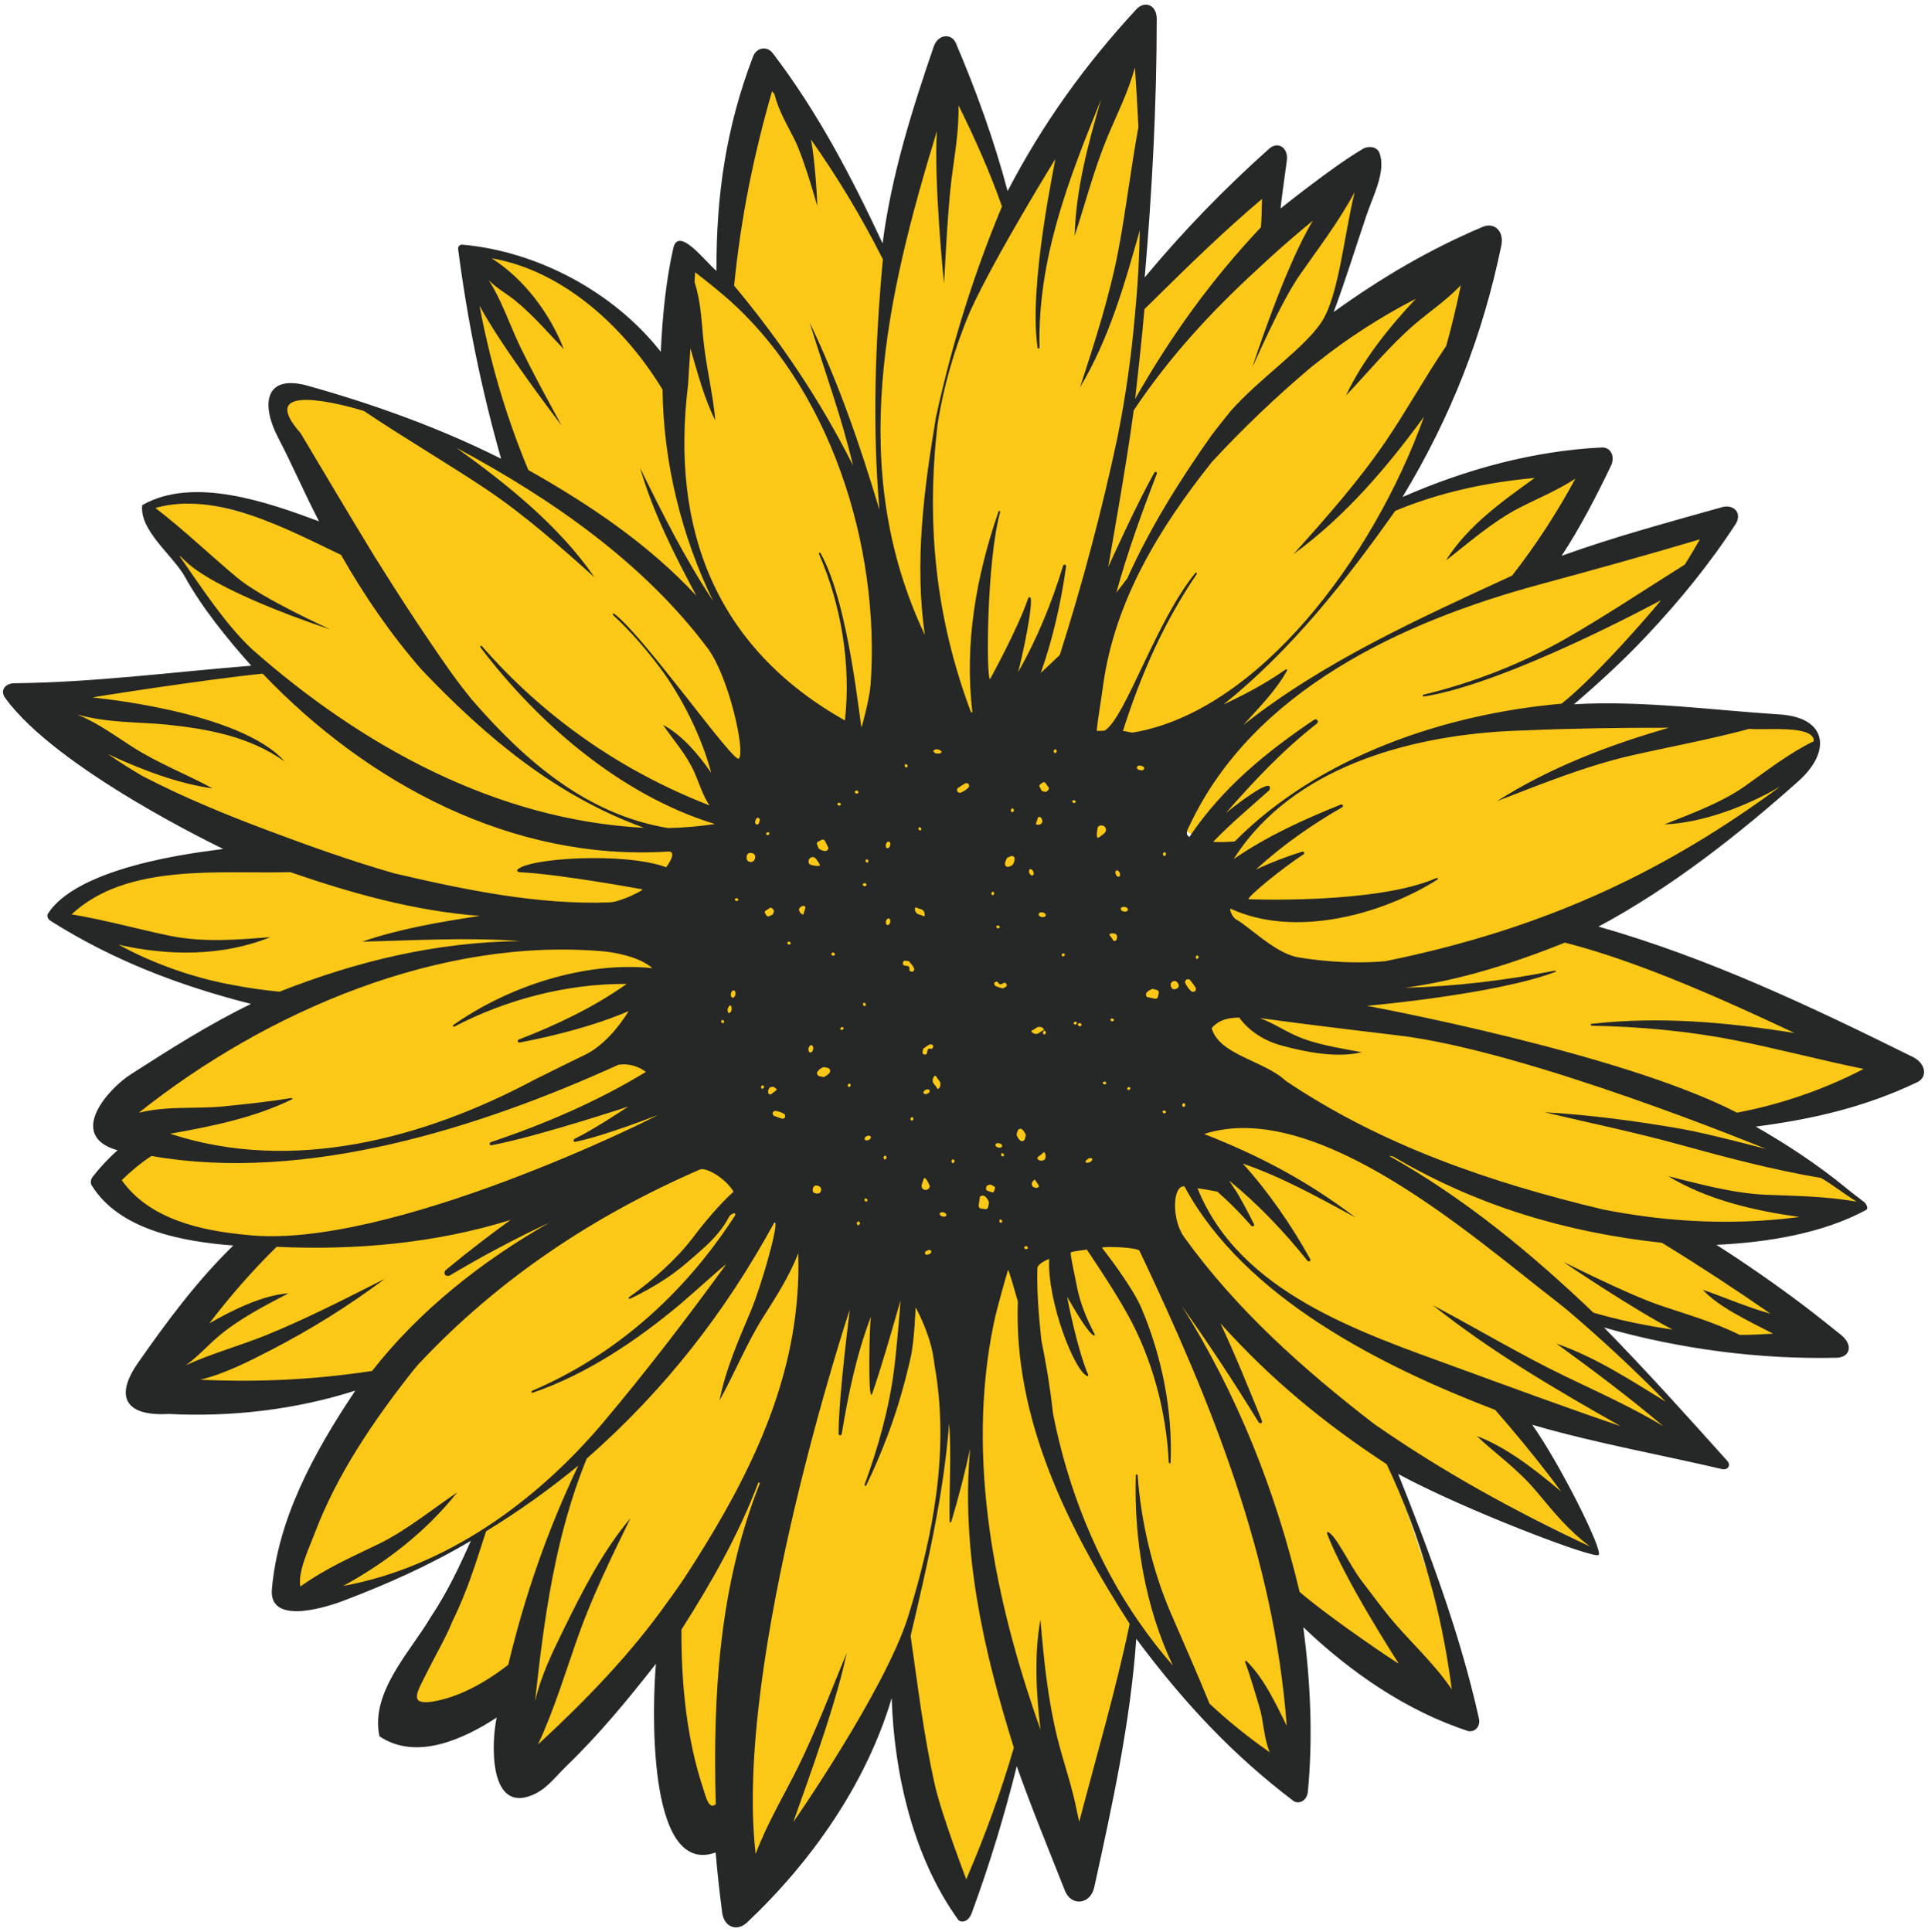
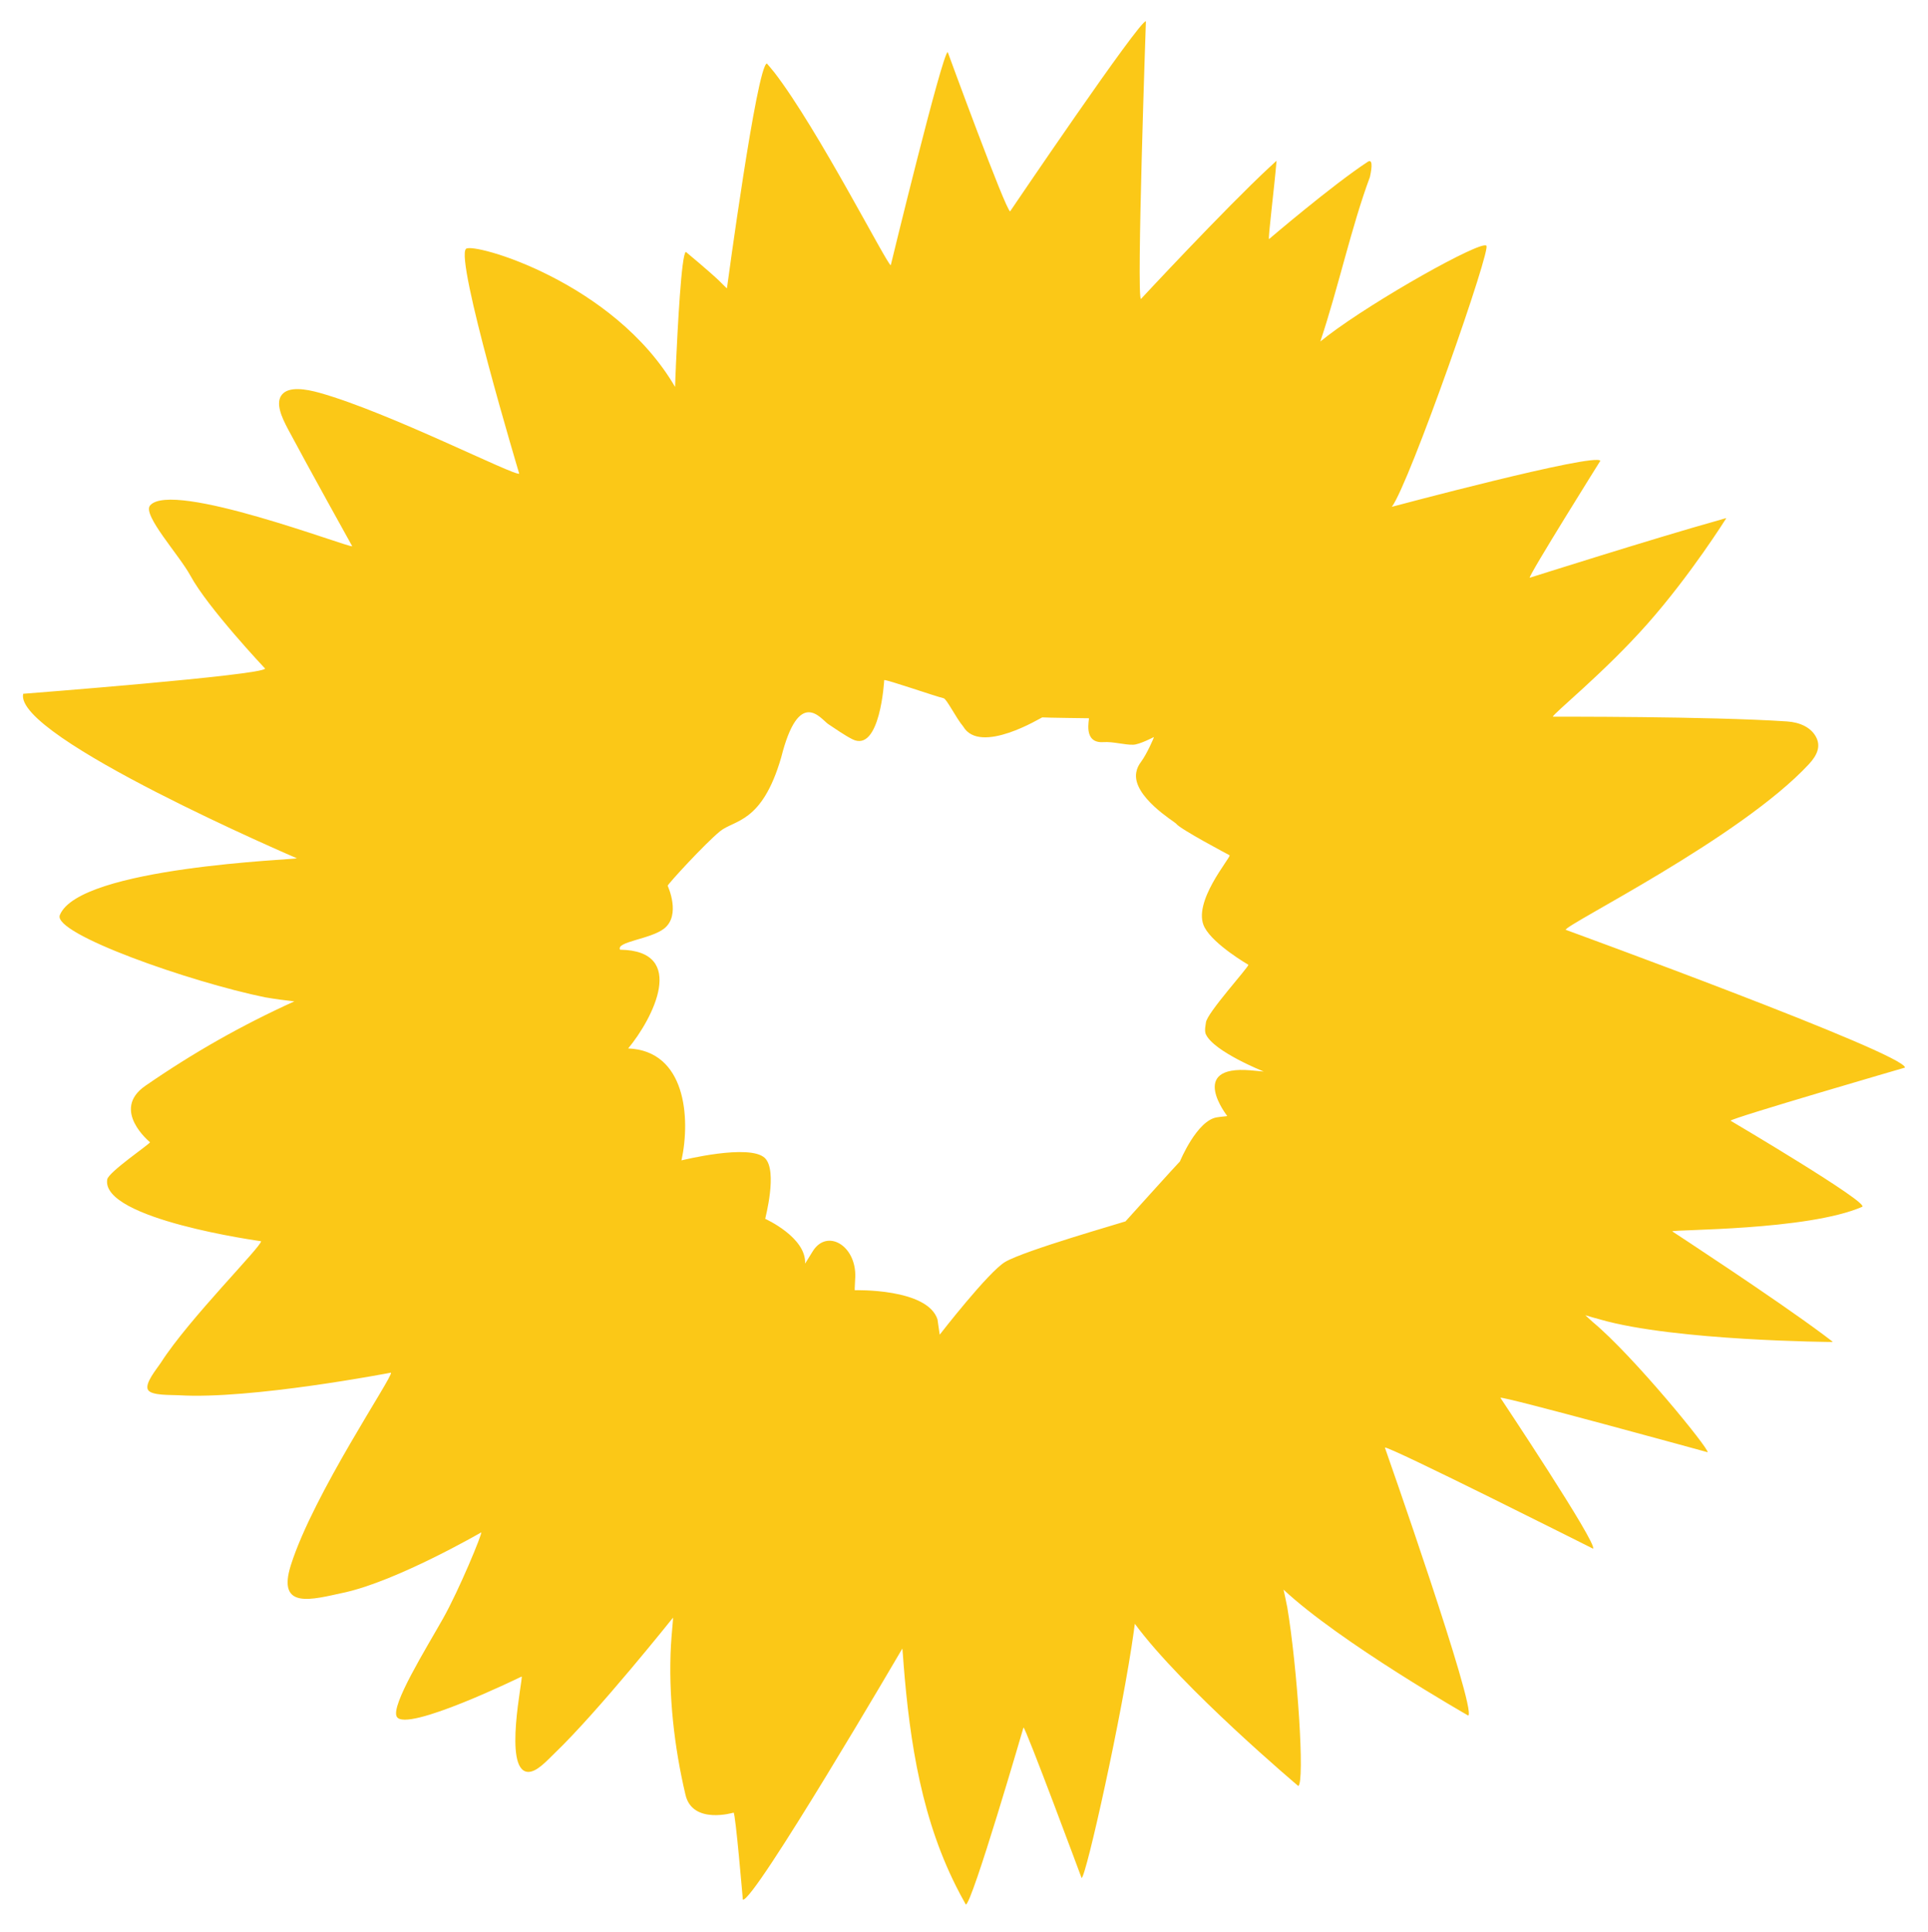
<svg xmlns="http://www.w3.org/2000/svg" height="1689.0" preserveAspectRatio="xMidYMid meet" version="1.0" viewBox="157.6 155.5 1685.6 1689.0" width="1685.6" zoomAndPan="magnify">
  <g>
    <g id="change1_1">
      <path d="M 904.883 1283.414 C 904.672 1283.324 905.195 1275.852 905.32 1272.082 C 905.324 1272.062 905.328 1272.055 905.336 1272.043 C 906.309 1244.215 880.594 1229.352 868.148 1249.383 C 868.145 1249.402 868.141 1249.414 868.133 1249.422 C 865.883 1252.992 863.672 1256.555 861.465 1260.184 C 862.684 1237.223 826.613 1221.004 826.613 1221.004 C 826.492 1220.914 837.773 1179.062 826.348 1167.902 C 813.152 1155.012 753.402 1169.922 753.402 1169.922 C 761.527 1132.504 757 1074.086 706.789 1072.055 C 728.199 1046.305 759.223 986.547 699.695 985.738 C 696 978.688 726.285 976.605 738.18 967.305 C 753.277 955.496 741.332 929.852 741.332 929.852 C 741.582 928.164 774.059 892.879 787.039 882.258 C 799.648 871.945 823.762 875.512 840.562 817.695 C 856.258 755.457 875.289 784.254 881.711 788.516 C 888.137 792.766 895.648 798.07 902.586 801.648 C 927.184 814.363 930.637 750.031 930.637 750.031 C 932.582 749.348 976.18 764.551 982.52 765.875 C 985.258 766.457 993.41 783.145 999.633 790.523 C 999.645 790.535 999.652 790.535 999.664 790.547 C 1014.438 815.945 1068.285 782.594 1068.785 782.641 C 1071.766 782.941 1109.566 783.391 1109.566 783.391 C 1110.305 783.773 1103.934 805.504 1122.27 804.27 C 1130.871 803.699 1140.312 806.715 1148.297 806.547 C 1153.902 806.426 1166.383 799.84 1166.383 799.84 C 1166.719 800.156 1160.203 814.664 1155.484 821.078 C 1153.105 824.32 1151.684 826.91 1151.008 830.781 C 1147.297 851.762 1185.109 874.301 1185.793 875.453 C 1188.453 879.906 1232.609 903.184 1232.609 903.184 C 1233.809 905.199 1199.207 944.621 1210.754 966.293 C 1218.875 981.508 1249.039 998.922 1249.039 998.922 C 1249.23 1001.043 1212.348 1041.555 1211.91 1049.465 C 1211.809 1051.094 1210.363 1056.125 1211.832 1059.703 C 1211.855 1059.715 1211.855 1059.715 1211.875 1059.723 C 1218.875 1074.922 1262.504 1092.266 1262.504 1092.266 C 1262.496 1092.324 1254.512 1091.445 1250.957 1091.195 C 1250.934 1091.195 1250.922 1091.184 1250.91 1091.184 C 1195.492 1086.574 1230.559 1131.113 1230.559 1131.113 C 1230.48 1131.344 1224.828 1131.715 1221.992 1132.215 C 1221.902 1132.215 1221.789 1132.254 1221.699 1132.254 C 1204.027 1134.781 1189.203 1170.812 1189.203 1170.812 C 1186.914 1172.961 1141.59 1223.242 1141.59 1223.242 C 1138.707 1224.383 1053.508 1248.605 1036.414 1258.664 C 1021.746 1267.305 979.168 1322.281 979.168 1322.281 C 979.047 1322.273 977.969 1313.461 977.254 1309.094 C 977.258 1309.082 977.262 1309.074 977.27 1309.055 C 968.508 1281.523 904.883 1283.414 904.883 1283.414 Z M 1752.199 1322.621 C 1709.117 1290.434 1619.59 1231.973 1619.59 1231.973 C 1620.137 1230.242 1737.723 1231.363 1785.617 1210.523 C 1792.836 1207.375 1670.598 1135.234 1670.598 1135.234 C 1671.004 1133.012 1823.102 1088.793 1823.102 1088.793 C 1822.664 1076.375 1526.449 968.352 1526.449 968.352 C 1526.035 963.82 1679.188 888.055 1739.09 823.523 C 1746.379 815.676 1749.789 807.77 1745.113 799.402 C 1740.605 791.32 1731.172 786.934 1719.902 786.184 C 1651.625 781.609 1515.258 782.066 1515.258 782.066 C 1514.52 780.172 1559.629 744.031 1597.406 701.453 C 1635.793 658.18 1666.863 608.473 1666.863 608.473 C 1666.762 608.336 1662.234 609.727 1659.879 610.422 C 1659.867 610.422 1659.855 610.41 1659.832 610.41 C 1604.426 625.875 1494.996 660.582 1494.996 660.582 C 1493.75 658.922 1556.738 558.324 1556.738 558.324 C 1552.117 551.07 1374.438 598.559 1374.438 598.559 C 1389.711 578.59 1462.945 369.445 1456.949 370.23 C 1451.879 365.902 1360.23 417.059 1317.957 449.297 C 1317.957 449.297 1317.957 449.297 1317.934 449.352 C 1315.938 450.879 1313.91 452.457 1311.934 454.039 C 1327.812 406.504 1339.105 353.68 1355.262 310.27 C 1355.297 310.215 1355.285 310.137 1355.285 310.137 C 1357.383 300.762 1357.461 294.293 1353.367 296.973 C 1322.902 316.844 1267.07 364.523 1267.07 364.523 C 1266.082 363.984 1271.688 319.914 1273.652 296.008 C 1273.652 296.008 1271.441 297.992 1267.562 301.66 C 1267.551 301.66 1267.539 301.648 1267.527 301.648 C 1228.16 338.227 1155.09 416.879 1155.09 416.879 C 1151.066 415.164 1159.441 174.105 1159.441 174.105 C 1154.441 172.199 1040.734 340.258 1040.734 340.258 C 1036.996 339.953 986.18 201.051 986.18 201.051 C 981.543 201.332 936.375 387.352 936.375 387.352 C 933.523 387.656 872.977 268.637 834.66 218.891 C 832.633 216.27 828.074 211.008 828.074 211.008 C 819.305 212.703 793.152 407.547 793.152 407.547 C 792.922 407.637 788.848 403.344 786.668 401.301 C 786.672 401.293 786.676 401.281 786.68 401.258 C 777.246 392.285 757.242 375.703 757.242 375.703 C 753.32 377.328 750.039 442.668 748.461 476.188 C 748.477 476.199 748.484 476.199 748.504 476.207 C 748.18 482.086 748 487.949 747.82 493.781 C 694.238 401.809 571.316 367.191 565.027 373.023 C 555.281 382.059 611.531 569.562 611.531 569.562 C 608.387 572.297 497.711 515.871 436.93 498.883 C 424.941 495.531 410.094 493.086 404.059 500.531 C 398.219 507.719 403.801 520.164 409.316 530.527 C 427.664 564.941 465.535 633.02 465.535 633.02 C 463.77 634.945 307.645 574.773 288.77 597.426 C 281.949 605.613 314.305 640.754 324.055 658.73 C 339.402 687.035 389.383 739.996 389.383 739.996 C 387.25 745.848 177.883 762.008 177.883 762.008 C 169.07 799.539 417.191 905.832 417.191 905.832 C 417.012 906.965 226.66 913.363 209.898 955.523 C 203.469 971.688 323.477 1013.945 389.949 1027.492 C 389.957 1027.484 389.965 1027.473 389.973 1027.453 C 398.312 1028.895 406.613 1030.023 414.961 1030.902 C 368.602 1051.914 326.293 1075.984 284.664 1104.734 C 254.07 1125.875 288.758 1154.055 288.758 1154.055 C 288.988 1155.336 252.434 1180.113 251.355 1186.504 C 245.48 1221.363 385.805 1240.574 385.805 1240.574 C 387.141 1244.215 323.203 1307.934 298.438 1346.473 C 294.918 1351.941 283.66 1365.023 287.051 1370.613 C 290.133 1375.703 307.547 1374.832 313.797 1375.223 C 376.645 1379.172 499.434 1355.484 499.434 1355.484 C 501.496 1358.613 431.832 1461.031 411.93 1523.621 C 399.344 1563.211 430.578 1553.73 458.074 1547.824 C 504.605 1537.82 578.332 1495.121 578.332 1495.121 C 579.398 1496.004 559.047 1545.383 544.887 1570.492 C 530.145 1596.652 499.109 1646.531 504.469 1656.23 C 512.41 1670.602 613.672 1621.141 613.672 1621.141 C 615.148 1621.871 597.273 1703 619.008 1704.5 C 626.746 1705.031 635.902 1694.5 642.418 1688.262 C 680.402 1651.91 746.023 1569.641 746.023 1569.641 C 746.289 1569.742 744.633 1585.352 744.234 1593.273 C 744.227 1593.293 744.223 1593.301 744.211 1593.32 C 741.805 1637.371 747.105 1683.102 756.914 1724.609 C 763.129 1750.91 798.965 1740.121 798.965 1740.121 C 800.652 1740.652 807.043 1816.172 807.043 1816.172 C 816.258 1819.379 946.512 1596.66 946.512 1596.66 C 946.59 1596.66 947.223 1605.543 947.57 1609.922 C 947.551 1609.973 947.551 1609.973 947.551 1609.973 C 953.031 1679.223 963.688 1748.449 996.621 1810.602 C 996.617 1810.621 996.613 1810.641 996.605 1810.66 C 998.359 1813.98 1001.996 1820.48 1001.996 1820.48 C 1007.445 1820.102 1052.406 1665.684 1052.406 1665.684 C 1054.305 1665.609 1103.207 1797.262 1103.207 1797.262 C 1106.984 1796.949 1138.922 1653.82 1149.004 1580.711 C 1148.98 1580.703 1148.98 1580.691 1148.969 1580.684 C 1149.262 1578.812 1149.52 1576.93 1149.777 1575.043 C 1191.164 1631.27 1292.648 1716.82 1292.648 1716.82 C 1298.578 1713.961 1291.863 1612.961 1282.914 1559.91 C 1282.891 1559.902 1282.879 1559.891 1282.871 1559.883 C 1281.918 1554.973 1280.852 1550.07 1279.762 1545.164 C 1329.238 1591.434 1441.293 1655.281 1441.293 1655.281 C 1448.75 1649.68 1368.371 1420.992 1368.371 1420.992 C 1370.715 1418.961 1550.379 1509.383 1550.379 1509.383 C 1554.672 1505.48 1469.359 1377.453 1469.359 1377.453 C 1470.641 1375.582 1650.539 1425.062 1650.539 1425.062 C 1652.164 1422.453 1585.957 1341.102 1550.332 1311.414 C 1550.289 1311.383 1550.289 1311.391 1550.289 1311.391 C 1548.035 1309.324 1545.793 1307.262 1543.594 1305.285 C 1548.012 1306.641 1552.387 1307.883 1556.816 1309.055 C 1556.836 1309.062 1556.848 1309.074 1556.859 1309.082 C 1622.121 1327.793 1759.949 1328.684 1759.949 1328.684 C 1760.027 1328.453 1754.777 1324.625 1752.199 1322.621" fill="#fbc817" />
    </g>
    <g id="change2_1">
-       <path d="M 1678.574 1322.48 C 1654.832 1310.688 1630.539 1304.07 1607.648 1296.18 C 1579.461 1286.449 1524.816 1258.789 1524.816 1258.789 C 1524.578 1259.121 1587.02 1300.949 1620.016 1317.84 C 1596.297 1314.391 1572.996 1309.508 1550.73 1303.078 C 1496.062 1250.949 1437.965 1202.918 1371.836 1165.828 C 1373.105 1166.07 1374.371 1166.328 1375.641 1166.559 C 1448.785 1209.609 1526.57 1232.867 1610.613 1241.961 C 1642.965 1261.777 1674.32 1282.289 1705.484 1303.918 C 1685.047 1298.359 1665.051 1289.418 1646.324 1283.051 C 1660.289 1298.188 1686.27 1310.27 1707.824 1321.418 C 1697.574 1322.031 1685.953 1322.59 1678.574 1322.48 Z M 1613.949 1380.938 C 1583.41 1362.137 1552.551 1341.961 1518.398 1330.129 C 1550.512 1353.469 1581.508 1376.668 1611.832 1402.32 C 1584.676 1385.891 1554.926 1372.578 1526.672 1358.98 C 1487.418 1340.07 1449.203 1317.129 1410.277 1296.5 C 1461.457 1337.238 1517.641 1370.129 1574.445 1402.23 C 1526.387 1385.918 1478.523 1368.211 1431.188 1350.938 C 1346.805 1320.148 1241.254 1285.57 1204.531 1194.23 C 1210.258 1195.07 1216.086 1196.129 1221.891 1197.23 C 1232.121 1206.18 1242.035 1216.148 1251.449 1226.938 C 1251.891 1227.438 1252.613 1227.688 1253.227 1227.508 C 1253.973 1227.277 1254.289 1226.48 1253.926 1225.719 C 1250.035 1217.57 1239.09 1197.02 1236.559 1194.328 C 1235.098 1192.047 1233.672 1189.777 1232.156 1187.527 C 1257.016 1207.707 1280.723 1232.629 1300.535 1257.488 C 1301 1258.09 1301.836 1258.379 1302.516 1258.137 C 1303.273 1257.867 1303.535 1257.031 1303.105 1256.258 C 1287.07 1227.258 1266.602 1197.418 1244.137 1172.707 C 1278.605 1184.527 1310.629 1202.5 1342.562 1219.758 C 1300.797 1188.059 1259.086 1165.93 1210.34 1146.848 C 1309.395 1114.859 1447.812 1238.93 1518.23 1293.078 C 1518.254 1293.09 1518.262 1293.098 1518.285 1293.109 C 1521.309 1295.461 1524.262 1297.828 1527.168 1300.238 C 1527.227 1300.258 1527.227 1300.258 1527.227 1300.258 C 1557.688 1326.121 1585.941 1352.43 1613.949 1380.938 Z M 1513.805 1447.77 C 1516.723 1451.637 1519.609 1455.539 1522.508 1459.469 C 1499.582 1440.109 1474.109 1420.309 1448.785 1410.938 C 1464.434 1425.891 1483.977 1439.141 1501.199 1459.688 C 1514.859 1475.961 1528.605 1493.379 1547.98 1507.609 C 1481.621 1476.43 1419.148 1442.281 1358.938 1400.289 C 1358.914 1400.281 1358.902 1400.27 1358.879 1400.258 C 1297.117 1352.641 1238.48 1300.398 1192.844 1236.938 C 1181.699 1221.449 1182.727 1191.348 1193.125 1192.68 C 1193.125 1192.688 1193.137 1192.688 1193.16 1192.699 C 1245.555 1290.168 1366.191 1350.309 1464.797 1388.051 C 1481.375 1406.98 1497.828 1426.879 1513.805 1447.77 Z M 1406.883 1534.57 C 1416.094 1566.199 1422.609 1599.699 1426.844 1632.359 C 1410.535 1608.23 1388.605 1589.25 1371.113 1567.52 C 1363.949 1558.629 1354.48 1545.898 1347.848 1537.258 C 1337.707 1524.051 1325.453 1497.129 1318.391 1494.691 C 1318.121 1494.59 1317.555 1495.469 1317.816 1496.16 C 1333.07 1536.68 1380.449 1609.738 1380.449 1609.738 C 1380.008 1610.199 1320.984 1570.527 1293.824 1547.168 C 1272.711 1458.699 1239.543 1374.797 1191.066 1297.59 C 1214.695 1330.668 1236.68 1364.219 1257.898 1398.688 C 1258.387 1399.469 1259.258 1399.91 1259.992 1399.699 C 1260.84 1399.449 1261.203 1398.43 1260.797 1397.43 C 1249.219 1368.98 1237.723 1340.207 1224.598 1312.371 C 1268.297 1361.008 1315.293 1399.809 1369.914 1435.488 C 1384.84 1466.93 1397.75 1500.98 1406.883 1534.57 Z M 1282.566 1664.289 C 1272.734 1644.168 1262.016 1621.57 1246.934 1607.211 C 1246.355 1607.391 1246.105 1608.117 1246.367 1608.848 C 1251.02 1621.77 1254.785 1635.098 1258.59 1647.531 C 1262.492 1660.23 1262.277 1674.48 1267.73 1687.379 C 1249.32 1674.559 1231.668 1660.379 1215.066 1644.871 C 1204.102 1617.828 1192.051 1590.879 1181.164 1565.598 C 1165.199 1528.469 1155.207 1486.059 1152.207 1445.449 C 1152.129 1444.391 1150.637 1444.031 1150.59 1445.207 C 1148.938 1501.309 1158.727 1560.609 1183.09 1611.629 C 1172.824 1599.848 1163.094 1587.441 1154.156 1574.559 C 1154.133 1574.551 1154.133 1574.539 1154.109 1574.531 C 1116.121 1520.238 1090.703 1455.668 1078.141 1390.699 C 1078.16 1390.66 1078.121 1390.637 1078.133 1390.598 C 1075.672 1368.258 1072.23 1347.438 1067.992 1326.969 C 1067.992 1326.957 1067.992 1326.949 1068 1326.938 C 1065.762 1305.699 1063.941 1283.637 1064.543 1264.297 C 1064.633 1261.488 1068.723 1258.57 1074.883 1256.027 C 1072.922 1292.211 1097.16 1355.668 1108.691 1358.598 C 1108.84 1358.637 1109.223 1357.91 1109.02 1357.449 C 1099.16 1334.641 1090.512 1289.109 1090.512 1289.109 C 1090.711 1289.047 1109.051 1322.707 1114.453 1323.109 C 1114.633 1323.121 1114.922 1322.371 1114.691 1321.949 C 1107.23 1307.988 1101.473 1293.141 1098.863 1278.969 C 1097.141 1269.621 1092.992 1251.949 1093.801 1250.469 C 1094.352 1249.469 1103.043 1248.629 1107.82 1247.91 C 1119.66 1265.637 1132.484 1284.93 1143.281 1304.289 C 1164.805 1342.84 1177.387 1389.5 1179.391 1433.789 C 1179.434 1434.84 1180.984 1435.27 1181.02 1434.098 C 1182.863 1388.289 1173.379 1341.121 1155.387 1298.77 C 1147.117 1279.32 1121.051 1246.309 1121.051 1246.309 C 1121.543 1244.91 1151.496 1245.719 1153.805 1248.93 C 1216.812 1381.66 1271.512 1516.41 1282.566 1664.289 Z M 1101.141 1748.121 C 1100.461 1744.73 1099.723 1741.379 1098.941 1738.078 C 1094.711 1716.309 1087.191 1695.629 1082.02 1674.77 C 1073.723 1641.32 1070.07 1605.75 1067.242 1571.418 C 1061.59 1602.098 1063.562 1636.91 1067.332 1667.66 C 1027.332 1555.258 1001.98 1430.641 1026.359 1312.699 C 1029.691 1296.59 1038.902 1265.688 1038.902 1265.688 C 1039.613 1265.738 1044.812 1283.77 1047.461 1293.09 C 1043.703 1395.93 1091.031 1490.891 1145.25 1575.117 C 1133.074 1633.379 1116.191 1690.57 1101.141 1748.121 Z M 974.688 1714.949 C 965.141 1672.359 959.957 1628.859 953.727 1585.621 C 953.781 1585.59 953.762 1585.52 953.762 1585.52 C 968.145 1524.199 982.566 1462.898 987.375 1399.918 C 989.582 1427.078 987.199 1457.27 987.867 1486.32 C 988.477 1486.57 989.152 1486.148 989.383 1485.391 C 995.828 1464.008 1001.25 1442.82 1005.762 1421.898 C 997.668 1511.18 1017.461 1598.719 1044 1683.359 C 1032.281 1723.352 1018.832 1760.168 1002.363 1798.461 C 1001.27 1795.199 980.801 1742.23 974.688 1714.949 Z M 851.426 1748.031 C 850.727 1747.59 887.469 1652.098 897.797 1600.617 C 884.051 1633.988 871.07 1668.219 855.516 1699.84 C 843.762 1723.73 828.867 1748.141 818.246 1776.211 C 798.703 1607.75 900.426 1300.551 900.426 1300.551 C 900.805 1300.688 890.922 1372.969 890.746 1408.82 C 890.742 1409.59 891.234 1410.238 891.91 1410.289 C 892.68 1410.348 893.398 1409.629 893.547 1408.719 C 899.184 1374.379 906.438 1339.48 919.098 1306.289 C 917.738 1310.52 916.164 1385 920.172 1373.738 C 928.637 1349.961 944.781 1292.68 944.781 1292.68 C 945.086 1292.781 941.824 1332.23 939.324 1352.188 C 934.969 1386.918 925.188 1421.289 913.547 1453.211 C 913.18 1454.219 914.422 1455.078 914.938 1454 C 932.746 1416.918 944.906 1381.828 953.875 1341.68 C 956.98 1327.777 958.082 1298.699 958.082 1298.699 C 958.48 1298.551 970.406 1321.25 973.422 1340.68 C 973.414 1340.688 973.41 1340.699 973.406 1340.719 C 973.934 1343.48 974.281 1346.211 974.68 1349 C 974.672 1349.02 974.672 1349.02 974.664 1349.039 C 987.969 1423.719 973.461 1498.02 951.379 1569.32 C 930.754 1633.988 851.426 1748.031 851.426 1748.031 Z M 780.621 1734.102 C 776.254 1734.109 774.188 1724.43 772.406 1719.109 C 757.898 1675.719 753.125 1627.008 753.383 1580.09 C 779.66 1538.898 803.273 1497.281 820.672 1451.457 C 821.105 1451.75 821.59 1451.828 822.09 1451.809 C 786.363 1541.449 780.742 1637.508 783.391 1732.879 C 782.168 1733.699 781.23 1734.008 780.621 1734.102 Z M 755.586 1535.59 C 755.566 1535.641 755.566 1535.641 755.566 1535.641 C 753.461 1538.758 751.266 1541.871 749.059 1545 C 749.059 1545 749.059 1545 749.035 1545.051 C 746.449 1548.75 743.805 1552.449 741.09 1556.09 C 741.078 1556.109 741.074 1556.129 741.066 1556.148 C 708.672 1601.898 669.023 1642.641 627.957 1680.57 C 642.312 1649.781 652.598 1615.23 663.574 1584.449 C 675.652 1550.578 692.43 1516.199 708.832 1482.648 C 684.352 1511.711 666.742 1546.629 650.383 1579.938 C 640.902 1599.238 630.285 1620.91 625.352 1643.078 C 633.145 1571.18 642.91 1498.031 670.586 1430.578 C 738.273 1371.117 791.066 1303.719 834.316 1224.711 C 840.305 1219.758 823.547 1278.969 813.922 1301.801 C 803.875 1325.617 791.805 1352.918 786.703 1379.77 C 799.789 1356.051 810.84 1329.09 824.574 1307.359 C 836.309 1288.789 848.035 1270.719 855.516 1250.957 C 855.523 1251.199 855.539 1251.438 855.547 1251.668 C 855.527 1251.707 855.527 1251.707 855.527 1251.707 C 855.793 1263.41 855.668 1275.438 854.684 1287.648 C 854.676 1287.668 854.672 1287.68 854.664 1287.688 C 848.035 1379.258 804.711 1460.211 755.586 1535.59 Z M 600.301 1612.102 C 579.258 1628.238 556.727 1639.84 534.641 1643.258 C 534.992 1643.27 535.418 1643.23 535.812 1643.258 C 535.25 1643.281 534.973 1643.289 534.41 1643.309 C 534.484 1643.258 534.566 1643.301 534.641 1643.258 C 514.398 1645.777 522.781 1634.02 531.199 1616.891 C 537.848 1603.371 547.621 1586.82 553.094 1572.98 C 552.797 1573.551 552.652 1573.828 552.355 1574.41 C 566.152 1546.969 574.16 1520.051 582.531 1494.18 C 610.449 1477.141 637.922 1457.609 663.148 1436.781 C 636.352 1493.109 616.414 1550.18 601.984 1610.77 C 601.465 1611.23 600.863 1611.648 600.301 1612.102 Z M 457.672 1541.949 C 495.492 1521.27 530.391 1494.141 557.246 1460.23 C 536.117 1474.418 512.703 1493.602 488.492 1505.348 C 466.285 1516.129 443.309 1526 420.207 1542.43 C 417.695 1529.84 427.98 1508.5 432.977 1495.328 C 452.094 1444.957 483.523 1398.18 519.062 1353.281 C 519.07 1353.258 519.078 1353.25 519.086 1353.238 C 520.535 1351.469 522.062 1349.738 523.52 1348.039 C 523.531 1348.02 523.535 1348.008 523.543 1348 C 593.484 1273.457 676.309 1218.398 769.652 1177.848 C 774.41 1175.789 791.363 1184.809 798.902 1197.23 C 786.254 1208.91 774.461 1222.82 763.941 1236.738 C 749.32 1256.07 728.934 1274.301 707.66 1289.48 C 706.848 1290.059 707.316 1291.398 708.266 1290.957 C 718.719 1286.078 729.188 1280.199 739.039 1273.758 C 751.398 1265.688 762.668 1255.629 773.32 1246.059 C 781.84 1238.398 789.945 1229.18 795.102 1219.078 C 796.41 1216.527 802.941 1213.961 799.477 1219.277 C 754.594 1288.199 694.695 1340.551 622.957 1371.309 C 622 1371.719 622.07 1373.469 623.188 1373.09 C 669.758 1357.25 714.426 1327.5 752.574 1295.379 C 763.445 1286.23 790.395 1261.629 792.512 1260.738 C 757.898 1308.277 722.301 1354.801 684.371 1399.75 C 684.348 1399.801 684.348 1399.801 684.348 1399.801 C 626.246 1468.289 547.445 1525.531 457.672 1541.949 Z M 482.922 1354 C 432.238 1361.668 383.867 1364.02 332.672 1361.668 C 353.91 1356.551 375.055 1345.738 394.23 1335.852 C 429.629 1317.57 461.688 1297.598 494.105 1273.41 C 459.48 1290.871 424.891 1308.73 389.656 1322.957 C 367.465 1331.918 342.816 1338.66 319.98 1349.051 C 330.887 1341.34 339.547 1331.27 349.508 1322.98 C 367.609 1307.91 389.602 1296.699 409.738 1286.148 C 387.84 1287.641 361.699 1300.23 340.613 1312.387 C 358.762 1288.59 378.375 1266.199 399.457 1245.461 C 467.918 1248.688 538.441 1242.461 604.02 1221.957 C 585.207 1235.52 566.363 1250.039 547.656 1265.508 C 546.301 1266.629 545.781 1268.34 546.52 1269.59 C 547.359 1271.02 549.52 1271.309 551.328 1270.238 C 579.195 1253.68 608.402 1238.09 637.867 1224.398 C 579.566 1257.508 524.375 1300.91 482.922 1354 Z M 264.047 1187.219 C 271.992 1179.398 280.625 1172.258 290.012 1166.051 C 424.375 1189.84 576.82 1141.578 698.375 1086.289 C 707.664 1085 715.91 1087.75 722.281 1092.59 C 679.371 1118.699 633.781 1138.078 586.906 1153.949 C 586.141 1154.207 585.578 1154.887 585.645 1155.59 C 585.719 1156.348 586.512 1156.828 587.422 1156.66 C 628.051 1148.98 706.738 1122.91 706.738 1122.91 C 706.816 1123.039 677.227 1142.66 659.965 1151.098 C 659.359 1151.387 658.957 1152 659.023 1152.609 C 659.113 1153.359 659.871 1153.828 660.727 1153.66 C 685.867 1148.668 732.625 1130.27 732.625 1130.27 C 733.078 1130.969 496.191 1249.32 372.637 1235 C 333.578 1231.418 288.07 1221.359 264.047 1187.219 Z M 687.559 987.406 C 687.57 987.414 687.578 987.414 687.594 987.422 C 691.023 987.871 694.312 988.375 697.672 989.07 C 697.688 989.078 697.691 989.078 697.711 989.086 C 709.086 991.453 719.895 995.055 728.09 1001.898 C 668.852 995.664 601.871 1017.82 553.84 1051.648 C 553.035 1052.219 553.934 1053.43 554.922 1052.918 C 600.332 1029.207 653.559 1015.258 705.539 1015.668 C 676.215 1036.367 643.48 1051.848 611.168 1064.27 C 609.559 1064.887 610.242 1067.199 612.062 1066.848 C 643.211 1060.91 677.445 1052.141 707.219 1039.449 C 698.594 1053.52 684.652 1070.211 668.699 1077.82 C 654.508 1084.578 640.406 1091.75 625.324 1099.16 C 625.305 1099.199 625.305 1099.199 625.262 1099.18 C 529.082 1150.57 413.539 1181.809 306.34 1146.629 C 342.809 1140.16 379.926 1132.73 413.402 1116.27 C 413.32 1115.699 412.66 1115.328 411.922 1115.449 C 392.484 1118.66 372.523 1120.75 352.98 1122.719 C 329.133 1125.129 303.773 1122.027 278.918 1128.32 C 390.066 1039.75 543.047 973.758 687.559 987.406 Z M 360.402 1016.43 C 327.039 1010.438 290.93 997.727 261.266 981.332 C 304.457 991.277 352.422 991.703 393.969 974.738 C 367.215 976.848 336.266 979.688 306.492 973.648 C 279.051 968.082 250.488 959.883 220.191 954.844 C 268.73 909.484 350.766 919.633 411.379 917.938 C 465.164 936.43 519.941 951.867 576.922 956.191 C 542.785 961.438 507.086 967.359 474.348 978.68 C 520.293 977.645 566.344 974.746 612.258 978.203 C 538.844 979.102 469.887 995.691 401.965 1022.457 C 388.504 1021.148 374.391 1019.188 360.402 1016.43 Z M 282.797 834.258 C 272.309 828.203 262.051 821.707 252.082 814.773 C 280.148 827.898 312.586 840.516 343.496 844.715 C 322.523 833.238 295.742 822.75 273.488 808.516 C 258.137 798.691 243.609 787.785 225.176 780.133 C 252.547 787.816 279.566 786.516 303.738 789.016 C 338.59 792.625 376.008 799.305 406.469 821.223 C 367.496 776.965 238.406 765.277 238.406 765.277 C 238.395 764.914 337.305 749.48 387.25 744.41 C 478.891 840.539 605.715 908.57 741.746 899.945 C 747.496 899.582 745.906 905.789 740.02 913.656 C 703.156 900.035 616.871 905.684 609.574 916.293 C 609.387 916.57 610.574 917.922 611.602 917.969 C 647.418 919.656 719.438 933.027 719.438 933.027 C 719.602 934.027 700.16 944.012 690.438 944.371 C 628.055 946.684 564.414 933.465 502.863 919.121 C 502.836 919.129 502.824 919.133 502.797 919.141 C 464.891 908.246 428.594 895.297 392.137 881.613 C 354.543 867.504 318.98 852.895 282.797 834.258 Z M 377.902 723 C 353.793 700.312 333.461 668.492 315.523 643.031 C 312.066 638.133 319.418 646.008 322.629 648.699 C 356.109 676.707 445.965 705.609 445.965 705.609 C 446.031 705.359 387.402 679.32 364.629 660.242 C 341.273 640.68 318.164 618.543 293.465 599.555 C 347.531 584.336 408.781 618.363 455.773 640.578 C 476.047 676.254 499.379 710.281 526.41 741.195 C 526.395 741.23 526.395 741.23 526.457 741.207 C 582.137 799.734 643.66 851.379 720.684 879.18 C 591.219 872.465 473.102 807.145 377.902 723 Z M 292.453 598.789 C 292.469 598.766 292.48 598.754 292.5 598.73 C 292.492 598.766 292.488 598.789 292.484 598.809 C 292.473 598.809 292.461 598.797 292.453 598.789 Z M 420.477 534.277 C 379.496 487.926 458.23 509.348 475.781 514.766 C 511.098 538.555 549.012 560.617 583.094 583.453 C 616.105 605.578 646.762 632.77 677.445 660.289 C 646.168 614.879 600.828 578.77 556.543 546.926 C 640.523 591.883 720.395 647.672 776.199 722.074 C 794.703 746.742 809.285 811.941 803.664 818.641 C 799.371 823.758 721.898 712.996 694.668 692.062 C 693.84 691.418 692.812 692.461 693.684 693.262 C 709.34 707.77 723.102 723.848 734.793 739.5 C 753.902 765.086 771.098 799.641 779.402 831.113 C 768.641 815.621 754.707 798.625 737.238 789.117 C 746.68 802.98 757.973 815.281 764.898 831.113 C 769.086 840.672 771.914 850.723 777.836 859.57 C 699.289 829.008 632.367 781.594 579.062 720.523 C 578.332 719.684 576.82 720.332 577.562 721.316 C 627.895 787.785 700.684 850.926 782.668 875.863 C 769.383 877.895 755.668 879.078 741.621 879.387 C 669.996 867.469 616.184 820.125 570.285 767.289 C 570.285 767.289 570.285 767.289 570.238 767.27 C 564.344 760.004 558.59 752.559 553.039 744.875 C 553.039 744.875 553.039 744.875 552.992 744.863 C 529.359 711.426 507.297 677.648 485.645 642.895 C 485.625 642.887 485.613 642.887 485.594 642.875 C 463.605 606.844 442.078 570.531 420.477 534.277 Z M 586.633 467.445 C 582.879 452.633 579.613 437.719 576.832 422.734 C 596.719 459.898 648.242 527.047 648.242 527.047 C 648.484 526.875 620.141 476.441 608.52 450.199 C 601.191 433.645 595.082 416.477 584.918 400.477 C 592.039 407.695 600.605 412.211 608.082 418.301 C 623.371 430.734 637.285 446.906 650.543 460.812 C 638.5 429.719 615.801 399.277 587.445 381.32 C 650.902 392.148 704.789 443.035 736.875 496.176 C 736.867 496.188 736.867 496.199 736.859 496.223 C 737.555 559.512 753.363 624.133 781.074 680.918 C 756.516 644.016 736.68 604.242 717.176 564.512 C 728.707 603.766 747.117 640.418 766.449 676.324 C 724.246 630.934 673.066 596.672 619.469 566.355 C 606.211 534.594 594.992 500.828 586.633 467.445 Z M 787.371 411.16 C 883.75 491.176 927.477 633.969 918.711 754.277 C 917.809 766.668 910.93 791.199 910.93 791.199 C 909.422 790.703 900.277 684.141 875.016 639.141 C 874.516 638.246 873.258 638.879 873.699 639.91 C 892.969 684.426 901.773 736.172 896.289 785.316 C 783.293 721.734 743.629 618.102 759.152 491.977 C 759.156 491.965 759.16 491.953 759.164 491.934 C 759.77 481.398 760.473 470.762 761.215 460.031 C 767.438 481.34 773.465 504.355 782.953 523.004 C 781.188 500.918 774.723 475.184 772.406 451.16 C 770.84 434.957 770.207 418.539 764.859 402.098 C 765.023 399.246 765.211 396.414 765.371 393.543 C 766.363 394.344 780.766 405.445 787.371 411.16 Z M 832.574 235.254 C 833.367 236.184 834.34 237.328 834.637 237.664 C 838.359 252.602 845.812 264.562 852.113 277.227 C 860.965 295.016 871.996 335.379 871.996 335.379 C 872.5 335.355 870.164 294.652 866.551 277.352 C 890.617 311.707 910.539 344.734 929.473 382.168 C 922.684 455.199 920.238 527.984 926.445 601.188 C 909.625 544.926 890.859 490.371 865.41 437.367 C 878.277 478.965 893.316 519.914 903.348 562.34 C 874.473 505.094 840.523 454.535 799.426 405.219 C 805.242 346.684 816.312 291.777 832.574 235.254 Z M 989.402 312.734 C 992.008 291.641 996.184 270.039 995.57 247.555 C 1009.762 276.07 1023.051 305.879 1033.602 335.965 C 1008.402 396.473 989.641 456.953 975.738 520.922 C 975.75 520.945 975.754 520.957 975.762 520.98 C 965.324 583.465 956.984 647.344 966.176 710.609 C 897.668 565.789 931.949 416.332 976.723 270.086 C 973.82 314.332 982.895 403.047 982.895 403.047 C 983.188 403.035 985.723 342.531 989.402 312.734 Z M 1080.25 294.504 C 1080.73 294.742 1056.402 405.32 1064.781 459.59 C 1064.953 460.723 1066.473 460.43 1066.441 459.141 C 1064.633 382.27 1091.73 312.496 1120.332 242.34 C 1108.883 281.164 1098.23 321.051 1097.133 361.754 C 1106.551 332.754 1114.34 302.844 1126 274.816 C 1134.059 255.441 1143.914 236.344 1149.832 214.434 C 1151.055 232.066 1152.105 249.434 1152.887 266.59 C 1146.449 301.805 1142.047 338.445 1135.723 372.414 C 1128.152 413.004 1115.062 453.617 1101.801 494.262 C 1127.27 451.547 1140.77 404.234 1154.109 356.754 C 1153.645 378.91 1152.648 400.68 1150.648 421.977 C 1150.637 422 1150.625 422 1150.625 422.023 C 1150.297 426.164 1149.945 430.328 1149.539 434.379 C 1149.527 434.402 1149.527 434.414 1149.527 434.438 C 1146.551 467.469 1141.879 500.906 1135.426 533.438 C 1135.418 533.461 1135.418 533.473 1135.418 533.496 C 1135.223 534.809 1134.953 536.145 1134.668 537.477 C 1134.656 537.5 1134.656 537.512 1134.648 537.523 C 1120.902 602.113 1104.172 665.266 1084.133 728.16 C 1082.02 730.141 1080.961 731.137 1078.852 733.105 C 1078.852 733.129 1078.852 733.141 1078.84 733.152 C 1075.68 736.117 1070.57 741.004 1067.512 743.82 C 1078.031 714.297 1085.363 681.664 1089.633 650.805 C 1089.742 650.059 1089.383 649.348 1088.75 649.152 C 1088.043 648.938 1087.23 649.461 1086.973 650.32 C 1077.441 681.676 1064.043 714.797 1047.492 743.379 C 1049.48 739 1064.762 668.809 1056.543 678.395 C 1047.703 704.816 1023.18 749.207 1023.18 749.207 C 1019.609 748.539 1020.242 645.262 1031.992 603.324 C 1032.281 602.316 1030.93 601.66 1030.551 602.758 C 1011.301 658.547 1000.539 717.785 1007.719 777.918 C 1007.363 778.098 1007 778.277 1006.621 778.426 C 975.715 696.262 967.277 614.438 977.156 527.52 C 977.172 527.477 977.137 527.465 977.137 527.465 C 982.281 493.934 992.516 458.562 1005.891 427.422 C 1027.133 380.492 1080.25 294.504 1080.25 294.504 Z M 1164.961 419.07 C 1196.047 388.383 1227.516 357.625 1260.91 329.426 C 1260.797 335.844 1260.57 347.859 1260.016 354.129 C 1216.676 400.059 1181.211 449.262 1150.012 504.254 C 1152.863 479.316 1155.809 452.531 1158.16 425.781 C 1160.402 423.516 1162.676 421.32 1164.961 419.07 Z M 1256.27 391.527 C 1261.52 386.516 1266.918 381.703 1272.348 376.77 C 1272.359 376.75 1272.371 376.738 1272.383 376.715 C 1283.098 367.109 1294.133 357.66 1305.457 348.367 C 1280.758 388.699 1252.488 476.531 1252.488 476.531 C 1252.738 476.609 1276.93 420.348 1293.68 396.258 C 1309.395 373.66 1327.379 350.473 1341.953 323.418 C 1332.652 361.223 1328.148 413.195 1313.355 436.438 C 1298.816 459.273 1259.164 485.98 1233.852 514.449 C 1233.852 514.449 1233.852 514.449 1233.828 514.496 C 1231.191 517.688 1228.613 520.879 1226.066 524.113 C 1226.066 524.113 1226.066 524.113 1226.043 524.16 C 1222.625 528.426 1219.277 532.75 1216.051 537.07 C 1216.043 537.082 1216.031 537.094 1216.031 537.117 C 1188.203 576.652 1163.152 616.836 1143.191 660.988 C 1143.121 661.059 1143.098 661.102 1143.133 661.113 C 1139.988 665.359 1136.797 669.441 1133.617 673.492 C 1143.336 638.211 1155.82 603.766 1168.91 569.863 C 1169.16 569.207 1169.035 568.461 1168.539 568.133 C 1167.996 567.758 1167.203 568.055 1166.793 568.777 C 1151.711 595.062 1126.5 651.223 1126.5 651.223 C 1126.34 651.168 1142.816 560.223 1148.77 514.316 C 1148.77 514.293 1148.781 514.281 1148.793 514.27 C 1178.938 468.883 1216.164 428.281 1256.27 391.527 Z M 1303.523 476.793 C 1305.438 475.23 1307.395 473.68 1309.395 472.207 C 1309.406 472.188 1309.418 472.176 1309.418 472.152 C 1335.66 451.195 1365.559 431.938 1395.465 416.691 C 1372.402 441.012 1348.664 470.691 1334.371 501.258 C 1352.883 481.941 1372.867 457.352 1394.945 438.578 C 1407.91 427.535 1422.055 418.109 1434.785 404.855 C 1431.121 422.883 1426.832 440.594 1422.012 457.895 C 1403.488 485.188 1386.988 515.074 1369.008 541.438 C 1345.516 575.895 1317.285 607.875 1288.473 639.887 C 1333.227 607.5 1370.129 564.207 1402.582 519.793 C 1357.977 644.254 1257.039 777.543 1148.258 795.875 C 1146.484 796.168 1142.262 794.699 1139.375 794.504 C 1155.219 744.66 1175.34 699.316 1203.773 657.492 C 1204.363 656.621 1203.355 655.535 1202.633 656.43 C 1168.266 698.48 1142.059 781.629 1123.793 793.961 C 1122.723 794.688 1115.812 794.391 1116.41 794.379 C 1117.551 782.758 1120.449 766.984 1122 754.672 C 1122 754.672 1122 754.672 1122.023 754.629 C 1132.168 680.633 1171.523 616.562 1217.129 559.352 C 1217.129 559.352 1217.129 559.352 1217.148 559.305 C 1244.773 529.465 1272.52 503.102 1303.523 476.793 Z M 1377.406 602.113 C 1415.832 586 1457.938 577.051 1499.355 573.316 C 1470.715 594 1440.977 614.945 1421.727 645.488 C 1441.055 630.539 1462.215 611.742 1485.551 599.66 C 1501.73 591.273 1518.887 584.426 1534.898 573.961 C 1519.102 603.324 1500.113 632.465 1479.574 658.727 C 1398.453 696.172 1315.09 733.57 1244.547 789.355 C 1257.547 774.852 1273.73 758.77 1283.031 741.23 C 1282.691 740.641 1281.898 740.527 1281.254 740.98 C 1263.387 753.52 1245.711 762.684 1227.312 771.375 C 1286.605 723.734 1333.738 663.832 1377.406 602.113 Z M 1643.777 626.977 C 1639.559 634.422 1635.168 641.766 1630.652 649.008 C 1596.035 670.711 1561.207 693.965 1526.648 713.746 C 1488.875 735.367 1445.117 752.512 1402.309 762.766 C 1401.258 763.012 1401.168 764.586 1402.367 764.406 C 1475.887 752.988 1609.672 680.215 1609.672 680.215 C 1609.988 680.531 1555.719 744.648 1522.848 770.676 C 1420.449 779.703 1310.699 816.844 1237.078 891.102 C 1230.582 891.59 1224.383 891.859 1218.168 891.488 C 1233.016 876.016 1250.227 861.586 1267.383 846.254 C 1272.688 831.723 1232.562 863.406 1229.203 866.441 C 1254.547 837.492 1279.309 811.195 1308.707 788.234 C 1311.117 786.359 1308.875 783.066 1306.309 784.809 C 1264.281 813.246 1226.258 844.215 1197.461 887.145 C 1193.035 884.641 1196.148 880.258 1198.094 876.18 C 1253.293 759.652 1382.371 699.191 1504.062 666.355 C 1550.762 653.715 1597.418 640.801 1643.777 626.977 Z M 1616.664 791.723 C 1564.434 806.738 1512.379 826.598 1466.414 855.859 C 1505.184 840.879 1544.48 824.91 1584.473 815.824 C 1618.07 808.199 1653.227 801.805 1687.027 792.648 C 1700.414 794.145 1743.707 788.824 1743.402 803.445 C 1720.738 814.523 1701.68 829.754 1682.66 843.082 C 1662.312 857.332 1636.051 866.926 1612.738 876.207 C 1646.617 874.852 1685.113 859.969 1714.094 843.062 C 1618.523 913.355 1515.105 966.055 1368.691 995.805 C 1333.715 998.926 1300.762 993.895 1291.914 992.277 C 1272.586 988.746 1249.5 965.375 1238.809 959.598 C 1234.578 957.309 1231.996 949.633 1233.5 949.879 C 1289.188 975.715 1365.523 955.391 1414.316 924.402 C 1415.211 923.84 1414.441 922.645 1413.391 923.109 C 1361.031 946.141 1249.07 941.625 1249.07 941.625 C 1248.324 939.367 1278.766 914.293 1297.176 902.41 C 1297.707 902.066 1297.988 901.445 1297.809 900.875 C 1297.594 900.172 1296.758 899.805 1295.965 900.055 C 1282.125 904.395 1268.523 909.551 1255.613 915.707 C 1277.824 895.027 1304.824 876.227 1330.918 861.293 C 1331.574 860.93 1331.902 860.203 1331.664 859.582 C 1331.418 858.891 1330.523 858.574 1329.707 858.902 C 1297.582 871.832 1265.309 886.422 1236.184 906.508 C 1239.715 900.832 1243.695 895.309 1247.93 889.91 C 1247.941 889.914 1247.953 889.918 1247.965 889.922 C 1304.055 819.445 1405.059 796.055 1491.164 794.031 C 1491.172 794.02 1491.172 794.008 1491.184 793.996 C 1533.098 792.219 1574.707 791.652 1616.664 791.723 Z M 1601.141 1004.008 C 1643.812 1020.238 1685.34 1039.289 1726.68 1058.598 C 1667.383 1049.148 1608.914 1043.816 1549.02 1050.559 C 1547.855 1050.688 1548.094 1052.199 1549.383 1052.219 C 1591.363 1052.949 1634.102 1056.918 1674.703 1064.938 C 1711.051 1072.129 1749.332 1082.328 1786.957 1089.957 C 1752.184 1108.059 1714.727 1120.898 1676.223 1128.219 C 1574.797 1075.73 1352.746 1034.828 1352.746 1034.828 C 1352.746 1034.77 1465.816 1024.938 1518.059 1004.898 C 1517.855 1004.348 1517.133 1004.008 1516.453 1004.148 C 1473.543 1012.668 1429.797 1017.777 1385.992 1019.051 C 1434.809 1012.27 1480.195 997.742 1525.789 979.551 C 1550.637 985.91 1575.531 994.316 1601.141 1004.008 Z M 1701.648 1159.91 C 1701.637 1159.93 1650.059 1146.289 1628.07 1142.457 C 1587.957 1135.457 1548.871 1130.27 1507.977 1127.848 C 1547.301 1137.168 1587.48 1145.488 1625.773 1156.047 C 1666.816 1167.359 1706.977 1178.031 1749.719 1185.309 C 1760.25 1191.418 1769.586 1199.059 1780.859 1205.961 C 1752.172 1201.078 1727.051 1201.078 1701.262 1199.957 C 1672.508 1198.707 1642.637 1190.348 1616.02 1183.73 C 1650.637 1204.59 1691.238 1213.867 1730.832 1219.41 C 1686.754 1225.168 1641.945 1224.828 1597.859 1219.16 C 1597.812 1219.129 1597.812 1219.129 1597.812 1219.129 C 1584.766 1217.469 1571.957 1215.371 1559.285 1212.879 C 1559.262 1212.867 1559.25 1212.859 1559.227 1212.859 C 1461.164 1189.457 1365.715 1156.98 1281.469 1100.238 C 1281.57 1100.32 1281.707 1100.457 1281.809 1100.539 C 1263.148 1082.699 1223.555 1077.957 1216.902 1054.316 C 1217.016 1054.168 1217.207 1053.938 1217.457 1053.688 C 1217.457 1053.68 1217.469 1053.668 1217.469 1053.66 C 1219.539 1051.398 1222.457 1049.109 1225.547 1047.828 C 1225.547 1047.84 1225.559 1047.84 1225.57 1047.848 C 1230.277 1045.719 1235.379 1045.188 1241.059 1045.059 C 1249.32 1056.84 1263.297 1065.57 1278.266 1069.598 C 1299.598 1075.34 1326.031 1080.598 1348.176 1075.387 C 1328.734 1071.68 1307.633 1068.707 1289.832 1060.59 C 1279.34 1055.809 1269.711 1049.391 1259.051 1045.52 C 1275.855 1047.699 1296.293 1050.527 1314.07 1052.641 C 1314.094 1052.648 1314.105 1052.648 1314.125 1052.66 C 1328.168 1054.398 1363.406 1058.777 1378.637 1060.508 C 1491.695 1073.391 1701.648 1159.91 1701.648 1159.91 Z M 1773.844 1335.379 C 1774.746 1331.117 1771.703 1326.078 1766.984 1322.328 C 1756.078 1313.66 1744.906 1304.59 1733.91 1296.309 C 1709.613 1278.031 1684.051 1260.238 1658.207 1243.738 C 1703.098 1241.641 1751.223 1233.719 1789.016 1213.301 C 1791.609 1211.898 1788.883 1207.648 1787.648 1206.547 C 1786.414 1205.457 1774.848 1196.957 1771.238 1193.738 C 1747.023 1173.867 1719.797 1155.91 1692.605 1140.387 C 1743.164 1133.859 1788.734 1123.09 1833.703 1101.629 C 1843.195 1097.09 1841.25 1085.141 1829.945 1079.527 C 1740.688 1035.32 1651.598 993.039 1555.152 965.527 C 1619.473 931.039 1678.836 884 1729.98 838.355 C 1758.824 812.609 1755.555 782.668 1713.223 780.043 C 1656.148 776.5 1593.91 767.688 1533.688 771.172 C 1555.445 752.59 1577.172 732.586 1597.102 711.402 C 1626.102 680.578 1652.242 648.598 1675.133 613.453 C 1676.426 611.461 1677.148 609.074 1677.113 606.809 C 1677.012 600.324 1670.348 596.828 1663.141 598.867 C 1617.207 611.844 1569.117 624.711 1522.902 641.391 C 1539.164 616.676 1553.547 588.648 1566.004 562.734 C 1569.863 554.723 1565.961 546.293 1557.859 546.688 C 1498.449 549.645 1439.938 565.473 1383.797 589.996 C 1425.996 520.211 1453.875 449.16 1470.215 369.961 C 1472.719 357.793 1464.195 349.453 1453.867 353.836 C 1407.062 373.637 1365.238 398.316 1323.598 428.27 C 1333.645 401.395 1342.676 372.109 1352.363 343.48 C 1358.02 326.734 1369.949 304.395 1363.406 288.746 C 1361.188 283.414 1353.133 282.523 1347.746 286.504 C 1322.875 301.09 1277.203 337.719 1277.203 337.719 C 1276.887 337.551 1281.695 302.711 1282.633 295.875 C 1284.152 284.832 1275.043 278.473 1267.062 285.602 C 1227.73 320.758 1192.129 357.453 1158.387 398.035 C 1164.848 322.68 1168.887 247.297 1168.898 171.945 C 1168.898 159.914 1158.535 155.523 1150.93 163.773 C 1106.012 212.465 1069.441 263.25 1038.531 322.523 C 1026.84 278.402 1010.812 234.191 993.312 193.262 C 989.449 184.223 977.691 185.262 973.934 196.227 C 954.875 251.801 936.789 309.125 929.234 368.285 C 901.75 309.387 872.012 252.773 833.18 201.965 C 828.18 195.426 819.051 196.918 816.023 204.828 C 792.641 265.945 783.633 325.965 784.023 392.297 C 774.918 385.145 750.805 352.418 746.242 372.484 C 739.84 400.648 736.652 432.91 735.332 463.055 C 694.316 410.719 627.195 375.129 561.859 369.395 C 559.566 369.191 557.82 370.934 558.152 373.488 C 566.223 435.453 578.504 496.074 595.676 556.5 C 541.758 529.422 483.555 508.613 426.824 492.77 C 388.449 482.055 385.918 509.676 400.672 537.898 C 412.98 561.434 424.09 587.461 436.523 611.246 C 392.738 595.02 326.875 571.348 281.926 597.113 C 279.328 619.438 308.879 640.938 319.43 660.016 C 334.094 686.531 356.059 713.746 377.27 737.461 C 308.367 743.02 239.363 752.094 170.242 752.797 C 161.805 752.875 157.566 759.324 162.031 765.516 C 207.418 828.441 352.664 897.574 352.664 897.574 C 352.504 898.578 229.488 908.195 199.633 954.039 C 198.32 956.051 199.121 958.836 201.777 960.516 C 256.25 994.902 313.734 1017 377.066 1033.16 C 339.359 1051.457 306.078 1072.898 272.137 1094.551 C 251.754 1107.559 215.766 1148.32 260.355 1161.109 C 252.102 1168.359 244.902 1176.25 238.609 1184.32 C 236.867 1186.559 236.367 1189.48 237.773 1191.758 C 261.879 1230.898 317.312 1240.938 361.578 1244.34 C 329.848 1275.039 302.504 1312.16 278.277 1346.867 C 256.52 1378.039 269.113 1393.707 304.934 1391.59 C 359.676 1394.441 415.914 1387.898 468.254 1371.199 C 431.086 1426.637 400.625 1483.879 395.312 1544.75 C 392.727 1574.34 435.922 1563.168 458.137 1554.77 C 495.523 1540.629 534.02 1523.48 569.23 1502.5 C 559.625 1524.328 548.68 1547.469 534.523 1568.629 C 516.465 1599.539 481.211 1634.527 489.324 1673.348 C 521.488 1695.141 563.289 1675.648 591.809 1657.02 C 587.23 1678.5 584.941 1737.801 620.312 1725.789 C 634.898 1720.828 642.34 1709.512 652.832 1699.391 C 680.969 1672.258 706.234 1641.707 731.074 1609.988 C 728.105 1642.258 722.145 1796.988 783.273 1774.969 C 784.723 1792.41 786.73 1810.012 788.984 1827.48 C 790.629 1840.211 801.855 1844.539 810.809 1836.09 C 866.766 1783.258 914.777 1715.301 937.16 1640.059 C 939.359 1706.66 956.137 1779.699 995.703 1834.309 C 999.77 1836.938 1004.801 1834.258 1006.98 1828.371 C 1022.57 1786.23 1035.633 1743.148 1046.531 1699.559 C 1059.613 1736.41 1074.602 1772.809 1088.691 1808.43 C 1094.172 1822.289 1110.961 1820.539 1114.293 1805.34 C 1129.812 1734.539 1145.895 1661.602 1151.008 1588.148 C 1191.836 1642.93 1234.68 1689.301 1289.176 1730.469 C 1295.117 1732.75 1300.367 1728.508 1301.012 1721.879 C 1305.594 1674.641 1303.344 1626.18 1297.062 1578.039 C 1338.035 1617.16 1387.395 1651.43 1441.77 1668.988 C 1447.957 1669.41 1452.008 1664.238 1450.582 1657.781 C 1434.516 1585.219 1408.07 1514.199 1380.02 1444.059 C 1436.676 1474.949 1550.977 1518.508 1555.223 1514.879 C 1559.477 1511.25 1521.68 1435.57 1497.227 1401.07 C 1551.984 1417.051 1609.719 1427.258 1662.949 1439.77 C 1668.105 1440.988 1671.285 1436.578 1667.711 1432.602 C 1632.609 1393.469 1597.012 1353.898 1559.941 1316 C 1626.422 1335.051 1696.543 1344.008 1763.398 1342.461 C 1768.129 1342.348 1772.824 1340.23 1773.844 1335.379" fill="#262727" />
-     </g>
+       </g>
    <g id="change1_2">
-       <path d="M 1079.012 811.398 C 1079.469 811.039 1080.23 810.301 1080.359 810.391 C 1081.539 811.289 1081.852 812.27 1081.25 812.98 C 1080.879 813.422 1080.039 814.102 1079.91 814 C 1078.73 813.102 1078.48 812.172 1079.012 811.398 Z M 1041.57 863.059 C 1042.039 862.711 1042.801 861.961 1042.93 862.059 C 1044.109 862.961 1044.422 863.93 1043.82 864.641 C 1043.449 865.09 1042.609 865.762 1042.48 865.672 C 1041.301 864.762 1041.039 863.828 1041.57 863.059 Z M 989.656 1169.852 C 990.125 1169.5 990.883 1168.75 991.02 1168.852 C 992.191 1169.75 992.496 1170.719 991.902 1171.43 C 991.535 1171.871 990.695 1172.551 990.562 1172.449 C 989.383 1171.551 989.133 1170.621 989.656 1169.852 Z M 1054.23 1244.871 C 1055.109 1244.578 1055.91 1245.09 1056.422 1246.5 C 1056.48 1246.648 1055.602 1247.281 1055.078 1247.512 C 1054.238 1247.891 1053.41 1247.32 1052.898 1245.91 C 1052.84 1245.762 1053.77 1245.23 1054.23 1244.871 Z M 1069.359 1058.672 C 1069.078 1057.781 1069.59 1056.961 1070.969 1056.43 C 1071.129 1056.371 1071.738 1057.262 1071.969 1057.789 C 1072.34 1058.641 1071.77 1059.48 1070.379 1060.012 C 1070.23 1060.07 1069.711 1059.141 1069.359 1058.672 Z M 930.027 1167.879 C 929.734 1166.988 930.246 1166.172 931.633 1165.641 C 931.785 1165.578 932.398 1166.469 932.629 1167 C 933 1167.852 932.43 1168.699 931.039 1169.23 C 930.887 1169.281 930.375 1168.352 930.027 1167.879 Z M 1193.629 1122.352 C 1193.172 1122.699 1192.41 1123.461 1192.281 1123.352 C 1191.102 1122.449 1190.789 1121.48 1191.391 1120.77 C 1191.762 1120.328 1192.602 1119.648 1192.719 1119.75 C 1193.91 1120.648 1194.16 1121.578 1193.629 1122.352 Z M 1102.422 1050.129 C 1102.762 1050.609 1103.5 1051.379 1103.398 1051.512 C 1102.512 1052.719 1101.551 1053.031 1100.852 1052.422 C 1100.422 1052.051 1099.762 1051.199 1099.852 1051.07 C 1100.75 1049.859 1101.672 1049.602 1102.422 1050.129 Z M 1174.328 902.602 C 1174.039 901.719 1174.551 900.898 1175.941 900.371 C 1176.09 900.309 1176.699 901.199 1176.93 901.73 C 1177.301 902.57 1176.73 903.43 1175.352 903.949 C 1175.191 904.012 1174.68 903.078 1174.328 902.602 Z M 914.305 927.719 C 914.652 928.191 915.383 928.961 915.285 929.09 C 914.395 930.289 913.434 930.609 912.738 930.012 C 912.305 929.629 911.641 928.781 911.738 928.648 C 912.629 927.449 913.551 927.191 914.305 927.719 Z M 886.793 988.43 C 887.137 988.91 887.867 989.68 887.77 989.809 C 886.875 991.012 885.918 991.328 885.223 990.719 C 884.789 990.352 884.121 989.5 884.227 989.371 C 885.113 988.172 886.035 987.898 886.793 988.43 Z M 907.324 846.781 C 907.668 847.25 908.398 848.02 908.301 848.148 C 907.406 849.352 906.449 849.672 905.754 849.07 C 905.32 848.691 904.652 847.84 904.758 847.711 C 905.648 846.512 906.566 846.25 907.324 846.781 Z M 906.895 1224.148 C 907.363 1223.801 908.121 1223.051 908.25 1223.148 C 909.434 1224.051 909.734 1225.031 909.141 1225.73 C 908.773 1226.18 907.934 1226.852 907.805 1226.762 C 906.629 1225.859 906.367 1224.922 906.895 1224.148 Z M 799.633 1021.441 C 801.332 1022.578 800.82 1026.629 798.812 1027.609 C 798.48 1027.77 797.891 1027.719 797.574 1027.52 C 795.84 1026.449 796.367 1022.359 798.379 1021.379 C 798.715 1021.219 799.207 1021.41 799.633 1021.441 Z M 867.551 1069.352 C 869.289 1070.469 868.781 1074.559 866.727 1075.52 C 866.391 1075.672 865.812 1075.629 865.484 1075.43 C 863.719 1074.352 864.238 1070.238 866.293 1069.289 C 866.629 1069.121 867.121 1069.32 867.551 1069.352 Z M 1137.578 949.328 C 1138.699 947.59 1142.699 948.09 1143.648 950.129 C 1143.809 950.469 1143.75 951.059 1143.559 951.391 C 1142.488 953.191 1138.449 952.691 1137.52 950.602 C 1137.359 950.262 1137.551 949.762 1137.578 949.328 Z M 1154.961 824.941 C 1157.23 825.289 1158.551 826.672 1157.73 827.852 C 1156.922 829.051 1155.852 829.262 1154.531 828.711 C 1154 828.488 1153.238 828.699 1152.789 828.398 C 1151.578 827.559 1151.211 826.559 1151.77 825.801 C 1152.121 825.328 1152.66 824.879 1153.199 824.738 C 1153.73 824.602 1154.359 824.859 1154.961 824.941 Z M 976.551 810.512 C 978.531 810.559 981.109 812.039 980.777 813.012 C 980.609 813.48 979.91 813.98 979.391 814.07 C 978.281 814.262 977.133 814.281 976.016 814.191 C 975.512 814.148 974.984 813.762 974.582 813.398 C 974.148 813 973.527 812.398 973.59 811.98 C 973.652 811.559 974.418 811.16 974.945 810.898 C 975.434 810.66 976.012 810.629 976.551 810.512 Z M 1065.77 954.141 C 1066.891 952.371 1070.898 952.859 1071.84 954.941 C 1071.988 955.289 1071.941 955.879 1071.75 956.211 C 1070.68 957.969 1066.66 957.449 1065.699 955.422 C 1065.539 955.078 1065.738 954.57 1065.77 954.141 Z M 834.332 1105.801 C 835.18 1106.512 836.035 1107.219 836.895 1107.93 C 836.504 1108.301 836.148 1108.719 835.73 1109.051 C 834.32 1110.148 832.906 1111.262 831.434 1112.281 C 831.16 1112.469 830.504 1112.391 830.227 1112.172 C 829.77 1111.809 829.211 1111.25 829.184 1110.75 C 828.953 1106.809 830.859 1105.02 834.332 1105.801 Z M 1070.301 1162.621 C 1070.891 1163.422 1071.469 1163.859 1071.57 1164.398 C 1072.32 1168.531 1070.898 1170.41 1067.59 1170.109 C 1066.23 1169.988 1065.25 1169.719 1064.738 1168.422 C 1064.371 1167.5 1064.98 1166.871 1066.25 1166.02 C 1067.711 1165.051 1068.961 1163.762 1070.301 1162.621 Z M 810.512 903.551 C 811 901.711 812.426 900.891 814.547 901.211 C 816.688 901.531 817.875 902.719 817.852 904.52 C 817.824 908.301 814.895 910.172 811.77 908.422 C 810.543 907.73 809.977 905.539 810.512 903.551 Z M 979.699 1104.898 C 979.445 1105.398 979.238 1105.922 978.926 1106.371 C 977.883 1107.91 977.188 1107.75 976.402 1106.148 C 975.387 1104.078 973.062 1102.719 972.957 1100.191 C 972.914 1099.121 973.402 1097.91 973.953 1096.949 C 974.879 1095.34 975.641 1095.578 976.465 1097.141 C 977.293 1098.711 978.73 1099.949 979.512 1101.539 C 979.969 1102.449 979.66 1103.762 979.699 1104.898 Z M 1116.66 883 C 1116.84 881.789 1116.969 880.578 1117.191 879.391 C 1117.512 877.762 1119.199 876.859 1121.27 877.148 C 1123.73 877.5 1125.23 880.27 1124.289 882.309 C 1123.469 884.078 1121.898 884.859 1120.551 885.949 C 1119.66 886.68 1118.699 887.359 1117.699 887.922 C 1116.809 888.422 1116.27 886.012 1116.66 883 Z M 875.629 1096.629 C 875.191 1096.559 874.754 1096.488 874.324 1096.441 C 872.508 1096.238 871.34 1094.039 872.148 1092.621 C 873.297 1090.609 875.215 1089.449 877.105 1088.559 C 878.113 1088.078 879.668 1088.84 880.984 1089 C 882.793 1089.219 883.965 1091.41 883.152 1092.828 C 882.004 1094.828 880.035 1095.84 878.211 1096.93 C 877.613 1097.289 876.5 1096.75 875.629 1096.629 Z M 1202.961 1020.25 C 1203.078 1021.238 1202.738 1022.031 1201.828 1022.27 C 1201.09 1022.469 1200.012 1022.719 1199.531 1022.352 C 1196.898 1020.352 1195.141 1017.578 1193.68 1014.621 C 1193.34 1013.93 1194.551 1011.629 1195.391 1011.59 C 1196.199 1011.559 1197.391 1011.488 1197.789 1011.969 C 1199.672 1014.219 1201.352 1016.629 1203.031 1019.031 C 1203.211 1019.289 1202.988 1019.828 1202.961 1020.25 Z M 950.312 995.551 C 950.992 995.648 951.996 995.488 952.297 995.891 C 953.922 998.039 956.059 999.84 956.883 1002.559 C 957.094 1003.27 956.176 1004.809 955.367 1004.988 C 954.617 1005.148 952.805 1004.398 952.734 1003.84 C 952.656 1003.18 952.762 1002.512 952.68 1001.859 C 952.516 1000.531 952.145 1000.191 950.797 999.969 C 950.121 999.871 949.441 999.789 948.762 999.68 C 947.145 999.422 946.57 998.449 947.012 996.762 C 947.285 995.699 948.066 995.23 949.297 995.398 C 949.637 995.449 949.977 995.5 950.312 995.551 Z M 1013.699 1206.039 C 1013.898 1204.66 1014.078 1203.281 1014.301 1201.898 C 1014.449 1201.031 1016.949 1200.371 1017.922 1200.879 C 1020.031 1201.988 1021.148 1204.07 1022.07 1206.039 C 1022.559 1207.09 1021.77 1208.738 1021.602 1210.129 C 1021.379 1211.789 1020.398 1212.699 1019.02 1212.551 C 1017.66 1212.398 1016.301 1212.199 1014.949 1211.961 C 1013.711 1211.738 1013.031 1210.43 1013.289 1208.801 C 1013.441 1207.891 1013.559 1206.961 1013.699 1206.039 Z M 1069.738 839.289 C 1068.828 839.859 1067.922 840.461 1067.078 841.141 C 1066.719 841.43 1065.57 842.371 1067.148 844.531 C 1068.129 845.859 1067.281 847.211 1071.309 847.68 C 1071.629 848.109 1072.012 847.98 1072.531 847.449 C 1072.91 847.059 1073.398 846.77 1073.828 846.43 C 1074.691 845.762 1074.871 844.488 1074.219 843.609 C 1073.25 842.281 1072.281 840.93 1071.27 839.621 C 1071.141 839.449 1070.789 839.461 1070.539 839.379 C 1070.27 839.34 1069.922 839.172 1069.738 839.289 Z M 1033.789 1223.059 C 1033.629 1223.57 1033.441 1224.52 1033.289 1224.512 C 1031.949 1224.441 1031.219 1223.871 1031.301 1223.031 C 1031.352 1222.512 1031.629 1221.57 1031.781 1221.578 C 1033.129 1221.648 1033.789 1222.219 1033.789 1223.059 Z M 1035.359 1165.07 C 1035.191 1165.578 1035.012 1166.531 1034.859 1166.52 C 1033.512 1166.461 1032.781 1165.879 1032.859 1165.039 C 1032.91 1164.52 1033.199 1163.578 1033.34 1163.59 C 1034.691 1163.66 1035.359 1164.23 1035.359 1165.07 Z M 916.82 908.211 C 916.652 908.711 916.469 909.66 916.312 909.66 C 914.973 909.578 914.242 909.012 914.324 908.172 C 914.371 907.648 914.652 906.711 914.805 906.719 C 916.152 906.789 916.82 907.359 916.82 908.211 Z M 829.848 885.059 C 829.344 885.73 828.477 885.762 827.371 884.961 C 827.246 884.879 827.582 883.961 827.855 883.512 C 828.289 882.801 829.207 882.801 830.312 883.602 C 830.438 883.68 830.016 884.551 829.848 885.059 Z M 914.09 1032.559 C 914.754 1033.078 914.797 1033.961 914.027 1035.059 C 913.941 1035.191 913.027 1034.828 912.586 1034.559 C 911.871 1034.109 911.863 1033.18 912.633 1032.07 C 912.715 1031.949 913.582 1032.379 914.09 1032.559 Z M 962.582 879.07 C 963.254 879.59 963.297 880.469 962.523 881.57 C 962.441 881.699 961.523 881.34 961.082 881.07 C 960.367 880.621 960.359 879.691 961.133 878.578 C 961.215 878.461 962.078 878.891 962.582 879.07 Z M 788.145 1048.57 C 788.312 1048.059 788.496 1047.109 788.641 1047.121 C 789.988 1047.191 790.719 1047.762 790.641 1048.602 C 790.59 1049.121 790.305 1050.059 790.16 1050.051 C 788.812 1049.98 788.141 1049.41 788.145 1048.57 Z M 893.664 1055.93 C 893.164 1055.75 892.219 1055.551 892.223 1055.398 C 892.27 1054.039 892.832 1053.309 893.664 1053.41 C 894.18 1053.469 895.113 1053.762 895.105 1053.91 C 895.059 1055.27 894.5 1055.941 893.664 1055.93 Z M 915.438 1203.559 C 916.109 1204.078 916.148 1204.949 915.379 1206.059 C 915.293 1206.18 914.379 1205.828 913.934 1205.551 C 913.227 1205.102 913.215 1204.172 913.984 1203.07 C 914.07 1202.949 914.934 1203.379 915.438 1203.559 Z M 1097.672 1051.219 C 1097.172 1051.039 1096.23 1050.84 1096.23 1050.691 C 1096.281 1049.328 1096.84 1048.602 1097.672 1048.699 C 1098.191 1048.762 1099.129 1049.051 1099.121 1049.199 C 1099.07 1050.559 1098.512 1051.23 1097.672 1051.219 Z M 1087.148 991.531 C 1086.648 991.359 1085.699 991.16 1085.711 991.012 C 1085.762 989.641 1086.32 988.922 1087.148 989.012 C 1087.672 989.07 1088.602 989.359 1088.602 989.52 C 1088.539 990.871 1087.988 991.539 1087.148 991.531 Z M 1144.461 1108.371 C 1143.961 1108.199 1143.02 1108 1143.031 1107.852 C 1143.078 1106.48 1143.641 1105.762 1144.469 1105.852 C 1144.98 1105.91 1145.922 1106.199 1145.91 1106.359 C 1145.859 1107.719 1145.309 1108.391 1144.461 1108.371 Z M 951.051 824.969 C 950.879 825.48 950.695 826.43 950.547 826.422 C 949.199 826.352 948.469 825.77 948.551 824.93 C 948.602 824.41 948.883 823.469 949.031 823.48 C 950.375 823.551 951.051 824.121 951.051 824.969 Z M 1135.609 922.02 C 1133.75 922.039 1132.051 918.73 1133.059 916.961 C 1133.219 916.68 1133.691 916.41 1134.031 916.398 C 1135.879 916.32 1137.59 919.648 1136.578 921.422 C 1136.41 921.711 1135.941 921.82 1135.609 922.02 Z M 1060.051 920.93 C 1058.172 920.98 1056.449 917.66 1057.5 915.879 C 1057.672 915.59 1058.129 915.328 1058.48 915.309 C 1060.352 915.211 1062.07 918.559 1061.02 920.34 C 1060.852 920.629 1060.391 920.738 1060.051 920.93 Z M 919.027 1149.629 C 919.078 1151.512 915.824 1153.18 914.062 1152.141 C 913.77 1151.969 913.512 1151.5 913.484 1151.148 C 913.359 1149.25 916.652 1147.559 918.426 1148.641 C 918.719 1148.82 918.828 1149.289 919.027 1149.629 Z M 969.844 1251.891 C 967.965 1252.789 966.266 1252.441 966.27 1251.129 C 966.266 1249.82 966.961 1249.102 968.23 1248.84 C 968.746 1248.738 969.207 1248.18 969.695 1248.191 C 971.039 1248.191 971.828 1248.762 971.801 1249.621 C 971.777 1250.141 971.602 1250.762 971.27 1251.141 C 970.945 1251.52 970.336 1251.648 969.844 1251.891 Z M 1111.141 1171.129 C 1109.621 1172.109 1106.93 1172.32 1106.68 1171.43 C 1106.559 1170.98 1106.828 1170.25 1107.18 1169.922 C 1107.91 1169.199 1108.762 1168.602 1109.648 1168.09 C 1110.039 1167.859 1110.641 1167.891 1111.129 1167.949 C 1111.66 1168.031 1112.43 1168.16 1112.602 1168.512 C 1112.77 1168.859 1112.398 1169.551 1112.141 1170.02 C 1111.891 1170.441 1111.48 1170.77 1111.141 1171.129 Z M 970.445 1109.148 C 970.516 1111.059 967.254 1112.75 965.48 1111.66 C 965.188 1111.48 964.922 1111.012 964.898 1110.672 C 964.801 1108.801 968.078 1107.121 969.844 1108.16 C 970.133 1108.328 970.25 1108.809 970.445 1109.148 Z M 1066.262 876.531 C 1065.262 876.43 1064.25 876.34 1063.25 876.238 C 1063.352 875.77 1063.398 875.27 1063.539 874.809 C 1064.039 873.262 1064.531 871.699 1065.109 870.18 C 1065.219 869.898 1065.75 869.621 1066.078 869.641 C 1066.602 869.68 1067.309 869.809 1067.59 870.172 C 1069.781 873.012 1069.27 875.328 1066.262 876.531 Z M 860.016 955.031 C 859.16 954.73 858.5 954.699 858.156 954.352 C 855.465 951.629 855.57 949.488 858.207 948.02 C 859.293 947.41 860.168 947.109 861.215 947.82 C 861.961 948.32 861.828 949.109 861.309 950.398 C 860.719 951.879 860.438 953.488 860.016 955.031 Z M 1187.969 1016.07 C 1188.539 1017.699 1187.898 1019.051 1186.148 1019.898 C 1184.371 1020.762 1182.871 1020.48 1181.961 1019.109 C 1180.039 1016.262 1181.281 1013.352 1184.531 1013.059 C 1185.801 1012.949 1187.352 1014.309 1187.969 1016.07 Z M 957.637 951.828 C 957.574 951.328 957.461 950.828 957.465 950.328 C 957.453 948.641 958.059 948.41 959.469 949.199 C 961.293 950.23 963.738 950.059 965.117 951.91 C 965.699 952.691 965.953 953.84 966.031 954.852 C 966.164 956.531 965.469 956.738 964.051 955.988 C 962.621 955.238 960.906 955.051 959.508 954.262 C 958.691 953.809 958.25 952.672 957.637 951.828 Z M 968.777 1188.66 C 969.266 1189.66 969.789 1190.629 970.234 1191.648 C 970.832 1193.039 970.027 1194.578 968.324 1195.422 C 966.301 1196.422 963.746 1195.109 963.406 1193.09 C 963.117 1191.352 963.895 1189.949 964.348 1188.441 C 964.641 1187.441 965.012 1186.441 965.477 1185.5 C 965.887 1184.68 967.527 1186.199 968.777 1188.66 Z M 1039.98 904.609 C 1040.34 904.441 1040.711 904.27 1041.059 904.078 C 1042.52 903.301 1044.531 904.359 1044.648 905.828 C 1044.82 907.93 1043.98 909.789 1043.02 911.43 C 1042.5 912.301 1040.949 912.531 1039.879 913.09 C 1038.41 913.852 1036.398 912.809 1036.281 911.328 C 1036.121 909.23 1037.078 907.469 1037.891 905.711 C 1038.148 905.141 1039.262 904.969 1039.98 904.609 Z M 833.562 1129.969 C 832.961 1129.301 832.812 1128.531 833.367 1127.879 C 833.824 1127.352 834.504 1126.602 835.055 1126.629 C 838.055 1126.789 840.797 1127.961 843.414 1129.43 C 844.02 1129.781 844.297 1132.121 843.684 1132.578 C 843.09 1133.031 842.234 1133.691 841.688 1133.531 C 839.125 1132.809 836.629 1131.859 834.129 1130.922 C 833.863 1130.82 833.75 1130.301 833.562 1129.969 Z M 1035.828 1018.809 C 1035.27 1019.078 1034.59 1019.711 1034.172 1019.57 C 1031.84 1018.789 1029.309 1018.531 1027.301 1016.91 C 1026.77 1016.488 1026.672 1014.859 1027.191 1014.32 C 1027.672 1013.809 1029.422 1013.441 1029.762 1013.828 C 1030.148 1014.281 1030.422 1014.84 1030.809 1015.289 C 1031.621 1016.199 1032.07 1016.262 1033.191 1015.73 C 1033.75 1015.469 1034.309 1015.18 1034.879 1014.91 C 1036.219 1014.27 1037.148 1014.699 1037.691 1016.199 C 1038.02 1017.129 1037.68 1017.891 1036.672 1018.391 C 1036.391 1018.531 1036.102 1018.672 1035.828 1018.809 Z M 880.203 893.391 C 880.762 894.531 881.336 895.66 881.871 896.809 C 882.215 897.539 880.672 899.32 879.68 899.43 C 877.527 899.68 875.625 898.699 873.922 897.691 C 873.012 897.148 872.754 895.512 872.172 894.379 C 871.484 893.02 871.75 891.828 872.867 891.238 C 873.969 890.648 875.09 890.102 876.227 889.59 C 877.273 889.121 878.453 889.75 879.09 891.109 C 879.449 891.871 879.828 892.629 880.203 893.391 Z M 1026.43 1197.379 C 1026.82 1196.48 1027.199 1195.559 1027.48 1194.621 C 1027.602 1194.219 1027.98 1192.922 1025.68 1192.121 C 1024.262 1191.621 1024.211 1190.172 1020.941 1191.879 C 1020.48 1191.73 1020.262 1192.02 1020.148 1192.68 C 1020.07 1193.172 1019.84 1193.641 1019.691 1194.109 C 1019.391 1195.059 1019.91 1196.102 1020.852 1196.441 C 1022.262 1196.93 1023.68 1197.449 1025.109 1197.91 C 1025.289 1197.969 1025.559 1197.789 1025.781 1197.719 C 1026 1197.609 1026.352 1197.559 1026.43 1197.379 Z M 800.77 942.961 C 800.469 942.5 799.816 941.75 799.918 941.629 C 800.828 940.59 801.754 940.359 802.379 940.961 C 802.77 941.328 803.348 942.16 803.246 942.27 C 802.336 943.309 801.453 943.488 800.77 942.961 Z M 846.594 980.98 C 846.293 980.531 845.641 979.77 845.742 979.66 C 846.652 978.609 847.578 978.391 848.203 978.988 C 848.59 979.359 849.172 980.18 849.074 980.301 C 848.16 981.34 847.277 981.52 846.594 980.98 Z M 1129.129 1048.121 C 1128.828 1047.672 1128.18 1046.922 1128.281 1046.801 C 1129.191 1045.762 1130.121 1045.531 1130.738 1046.129 C 1131.129 1046.5 1131.711 1047.32 1131.609 1047.441 C 1130.699 1048.48 1129.82 1048.66 1129.129 1048.121 Z M 1202.961 992.578 C 1202.738 991.75 1203.262 991.031 1204.602 990.641 C 1204.75 990.59 1205.281 991.449 1205.469 991.949 C 1205.77 992.75 1205.18 993.488 1203.84 993.879 C 1203.691 993.93 1203.262 993.039 1202.961 992.578 Z M 1030.461 967.078 C 1029.621 967.289 1028.891 966.77 1028.48 965.441 C 1028.441 965.289 1029.301 964.781 1029.809 964.602 C 1030.621 964.309 1031.371 964.891 1031.781 966.219 C 1031.828 966.359 1030.93 966.781 1030.461 967.078 Z M 1123.641 1103.539 C 1122.801 1103.75 1122.059 1103.23 1121.66 1101.91 C 1121.609 1101.762 1122.48 1101.238 1122.98 1101.059 C 1123.801 1100.77 1124.551 1101.352 1124.961 1102.68 C 1125 1102.82 1124.109 1103.238 1123.641 1103.539 Z M 1097.379 855.25 C 1097.691 855.711 1098.34 856.461 1098.238 856.57 C 1097.328 857.609 1096.398 857.84 1095.781 857.238 C 1095.391 856.871 1094.809 856.051 1094.91 855.93 C 1095.82 854.891 1096.699 854.711 1097.379 855.25 Z M 1024.539 935.77 C 1025 935.48 1025.762 934.84 1025.879 934.941 C 1026.949 935.852 1027.191 936.762 1026.578 937.371 C 1026.211 937.75 1025.371 938.32 1025.262 938.219 C 1024.191 937.32 1024 936.441 1024.539 935.77 Z M 891.551 859.762 C 890.707 859.98 889.973 859.449 889.566 858.129 C 889.523 857.988 890.391 857.469 890.891 857.289 C 891.703 857 892.465 857.578 892.867 858.898 C 892.91 859.051 892.012 859.469 891.551 859.762 Z M 899.012 1103.469 C 899.477 1103.18 900.234 1102.539 900.352 1102.641 C 901.418 1103.551 901.652 1104.461 901.051 1105.07 C 900.676 1105.449 899.84 1106.02 899.723 1105.922 C 898.66 1105.02 898.473 1104.141 899.012 1103.469 Z M 953.871 1132.809 C 954.336 1132.52 955.098 1131.891 955.211 1131.988 C 956.277 1132.891 956.512 1133.801 955.91 1134.422 C 955.535 1134.789 954.703 1135.371 954.586 1135.262 C 953.52 1134.359 953.332 1133.48 953.871 1132.809 Z M 823.203 1105.02 C 823.664 1104.719 824.422 1104.09 824.539 1104.191 C 825.605 1105.102 825.844 1106.012 825.238 1106.621 C 824.863 1107 824.035 1107.57 823.918 1107.461 C 822.848 1106.559 822.66 1105.691 823.203 1105.02 Z M 1174.629 1128.531 C 1174.328 1128.07 1173.68 1127.32 1173.781 1127.199 C 1174.691 1126.16 1175.621 1125.941 1176.25 1126.531 C 1176.629 1126.898 1177.211 1127.73 1177.121 1127.84 C 1176.211 1128.879 1175.32 1129.07 1174.629 1128.531 Z M 979.277 1216.012 C 980.434 1214.5 984.184 1215.219 984.973 1217.148 C 985.102 1217.469 985.02 1218.02 984.812 1218.301 C 983.703 1219.852 979.93 1219.102 979.141 1217.172 C 979.012 1216.852 979.223 1216.398 979.277 1216.012 Z M 1028.051 1155.691 C 1029.211 1154.141 1032.98 1154.859 1033.75 1156.84 C 1033.871 1157.16 1033.789 1157.691 1033.59 1157.98 C 1032.48 1159.559 1028.68 1158.828 1027.922 1156.859 C 1027.789 1156.531 1027.988 1156.09 1028.051 1155.691 Z M 932.812 896.852 C 931.266 895.699 931.977 892.012 933.934 891.25 C 934.258 891.121 934.805 891.211 935.098 891.41 C 936.715 892.52 935.992 896.25 933.992 896.988 C 933.664 897.121 933.211 896.898 932.812 896.852 Z M 818.035 873.051 C 818.5 870.961 819.859 869.809 820.914 870.641 C 821.98 871.469 822.113 872.488 821.52 873.68 C 821.277 874.16 821.434 874.879 821.121 875.281 C 820.266 876.359 819.309 876.641 818.633 876.07 C 818.223 875.719 817.836 875.18 817.734 874.68 C 817.637 874.172 817.918 873.602 818.035 873.051 Z M 793.66 1038.32 C 793.832 1036.48 795.375 1034.172 796.254 1034.539 C 796.684 1034.719 797.105 1035.398 797.156 1035.891 C 797.27 1036.941 797.215 1038.012 797.062 1039.051 C 796.996 1039.512 796.602 1039.98 796.238 1040.328 C 795.84 1040.711 795.242 1041.25 794.852 1041.172 C 794.461 1041.078 794.137 1040.352 793.93 1039.84 C 793.738 1039.371 793.742 1038.828 793.66 1038.32 Z M 932.898 964.02 C 931.312 962.871 932.016 959.172 934.02 958.422 C 934.348 958.301 934.895 958.391 935.188 958.578 C 936.766 959.691 936.035 963.398 934.082 964.172 C 933.758 964.289 933.301 964.078 932.898 964.02 Z M 1059.961 1188.859 C 1060.68 1188.109 1061.391 1187.359 1062.109 1186.602 C 1062.43 1186.988 1062.801 1187.352 1063.078 1187.762 C 1064.02 1189.141 1064.961 1190.52 1065.82 1191.961 C 1065.98 1192.219 1065.871 1192.828 1065.641 1193.07 C 1065.281 1193.469 1064.73 1193.961 1064.262 1193.961 C 1060.57 1193.93 1059.02 1192.051 1059.961 1188.859 Z M 1127.34 972.57 C 1128.121 972.07 1128.559 971.559 1129.07 971.512 C 1132.969 971.059 1134.629 972.5 1134.148 975.559 C 1133.949 976.82 1133.629 977.719 1132.398 978.109 C 1131.52 978.398 1130.969 977.789 1130.262 976.551 C 1129.441 975.141 1128.32 973.891 1127.34 972.57 Z M 870.145 1198.648 C 868.465 1198.09 867.781 1196.711 868.211 1194.762 C 868.645 1192.781 869.82 1191.75 871.496 1191.879 C 875.016 1192.141 876.578 1194.98 874.754 1197.781 C 874.039 1198.879 871.965 1199.27 870.145 1198.648 Z M 1068.031 1053.422 C 1068.48 1053.691 1068.949 1053.91 1069.359 1054.23 C 1070.73 1055.301 1070.531 1055.93 1069 1056.57 C 1067.012 1057.391 1065.59 1059.469 1063.23 1059.41 C 1062.23 1059.379 1061.141 1058.859 1060.27 1058.281 C 1058.828 1057.32 1059.102 1056.629 1060.609 1055.961 C 1062.121 1055.281 1063.359 1054.02 1064.891 1053.391 C 1065.77 1053.02 1066.969 1053.391 1068.031 1053.422 Z M 869.762 912.27 C 868.648 912.031 867.527 911.84 866.43 911.559 C 864.93 911.16 864.191 909.531 864.598 907.621 C 865.07 905.359 867.746 904.121 869.59 905.121 C 871.18 906 871.812 907.512 872.746 908.828 C 873.371 909.711 873.945 910.641 874.406 911.609 C 874.812 912.469 872.539 912.82 869.762 912.27 Z M 1053.949 1149.84 C 1053.871 1150.238 1053.77 1150.641 1053.699 1151.039 C 1053.398 1152.719 1051.281 1153.672 1050.012 1152.828 C 1048.211 1151.641 1047.238 1149.781 1046.52 1147.969 C 1046.141 1147 1046.949 1145.602 1047.18 1144.379 C 1047.488 1142.711 1049.609 1141.75 1050.871 1142.602 C 1052.672 1143.789 1053.488 1145.68 1054.398 1147.449 C 1054.691 1148.031 1054.121 1149.031 1053.949 1149.84 Z M 1002.871 840.309 C 1003.789 840.25 1004.512 840.621 1004.68 841.48 C 1004.82 842.191 1004.988 843.211 1004.621 843.629 C 1002.59 845.961 999.902 847.422 997.059 848.609 C 996.395 848.879 994.324 847.609 994.344 846.828 C 994.359 846.07 994.367 844.961 994.844 844.609 C 997.051 843 999.402 841.59 1001.738 840.16 C 1001.988 840.012 1002.48 840.25 1002.871 840.309 Z M 964.391 1074.09 C 964.523 1073.461 964.438 1072.52 964.824 1072.262 C 966.93 1070.879 968.738 1069 971.324 1068.398 C 972 1068.25 973.379 1069.199 973.488 1069.961 C 973.598 1070.672 972.785 1072.309 972.258 1072.34 C 971.645 1072.371 971.02 1072.238 970.41 1072.27 C 969.164 1072.34 968.824 1072.672 968.539 1073.91 C 968.402 1074.531 968.281 1075.16 968.141 1075.789 C 967.801 1077.281 966.863 1077.762 965.316 1077.238 C 964.348 1076.922 963.961 1076.16 964.191 1075.031 C 964.258 1074.719 964.324 1074.398 964.391 1074.09 Z M 1164.309 1027.949 C 1163.031 1027.68 1161.762 1027.43 1160.488 1027.129 C 1159.68 1026.949 1159.23 1024.57 1159.762 1023.699 C 1160.93 1021.801 1162.93 1020.891 1164.82 1020.16 C 1165.828 1019.762 1167.32 1020.59 1168.602 1020.84 C 1170.129 1021.148 1170.922 1022.109 1170.699 1023.391 C 1170.469 1024.66 1170.211 1025.91 1169.898 1027.148 C 1169.609 1028.289 1168.352 1028.852 1166.859 1028.5 C 1166.012 1028.309 1165.16 1028.129 1164.309 1027.949 Z M 826.176 953.289 C 826.648 954.18 827.152 955.059 827.734 955.891 C 827.988 956.238 828.789 957.371 830.895 956.031 C 832.195 955.199 833.406 956.07 834.09 952.352 C 834.512 952.07 834.414 951.711 833.945 951.199 C 833.602 950.82 833.371 950.352 833.082 949.922 C 832.508 949.078 831.336 948.84 830.473 949.391 C 829.176 950.211 827.863 951.031 826.582 951.891 C 826.414 952 826.398 952.328 826.312 952.551 C 826.262 952.801 826.082 953.121 826.176 953.289" fill="#fbc817" />
-     </g>
+       </g>
  </g>
</svg>